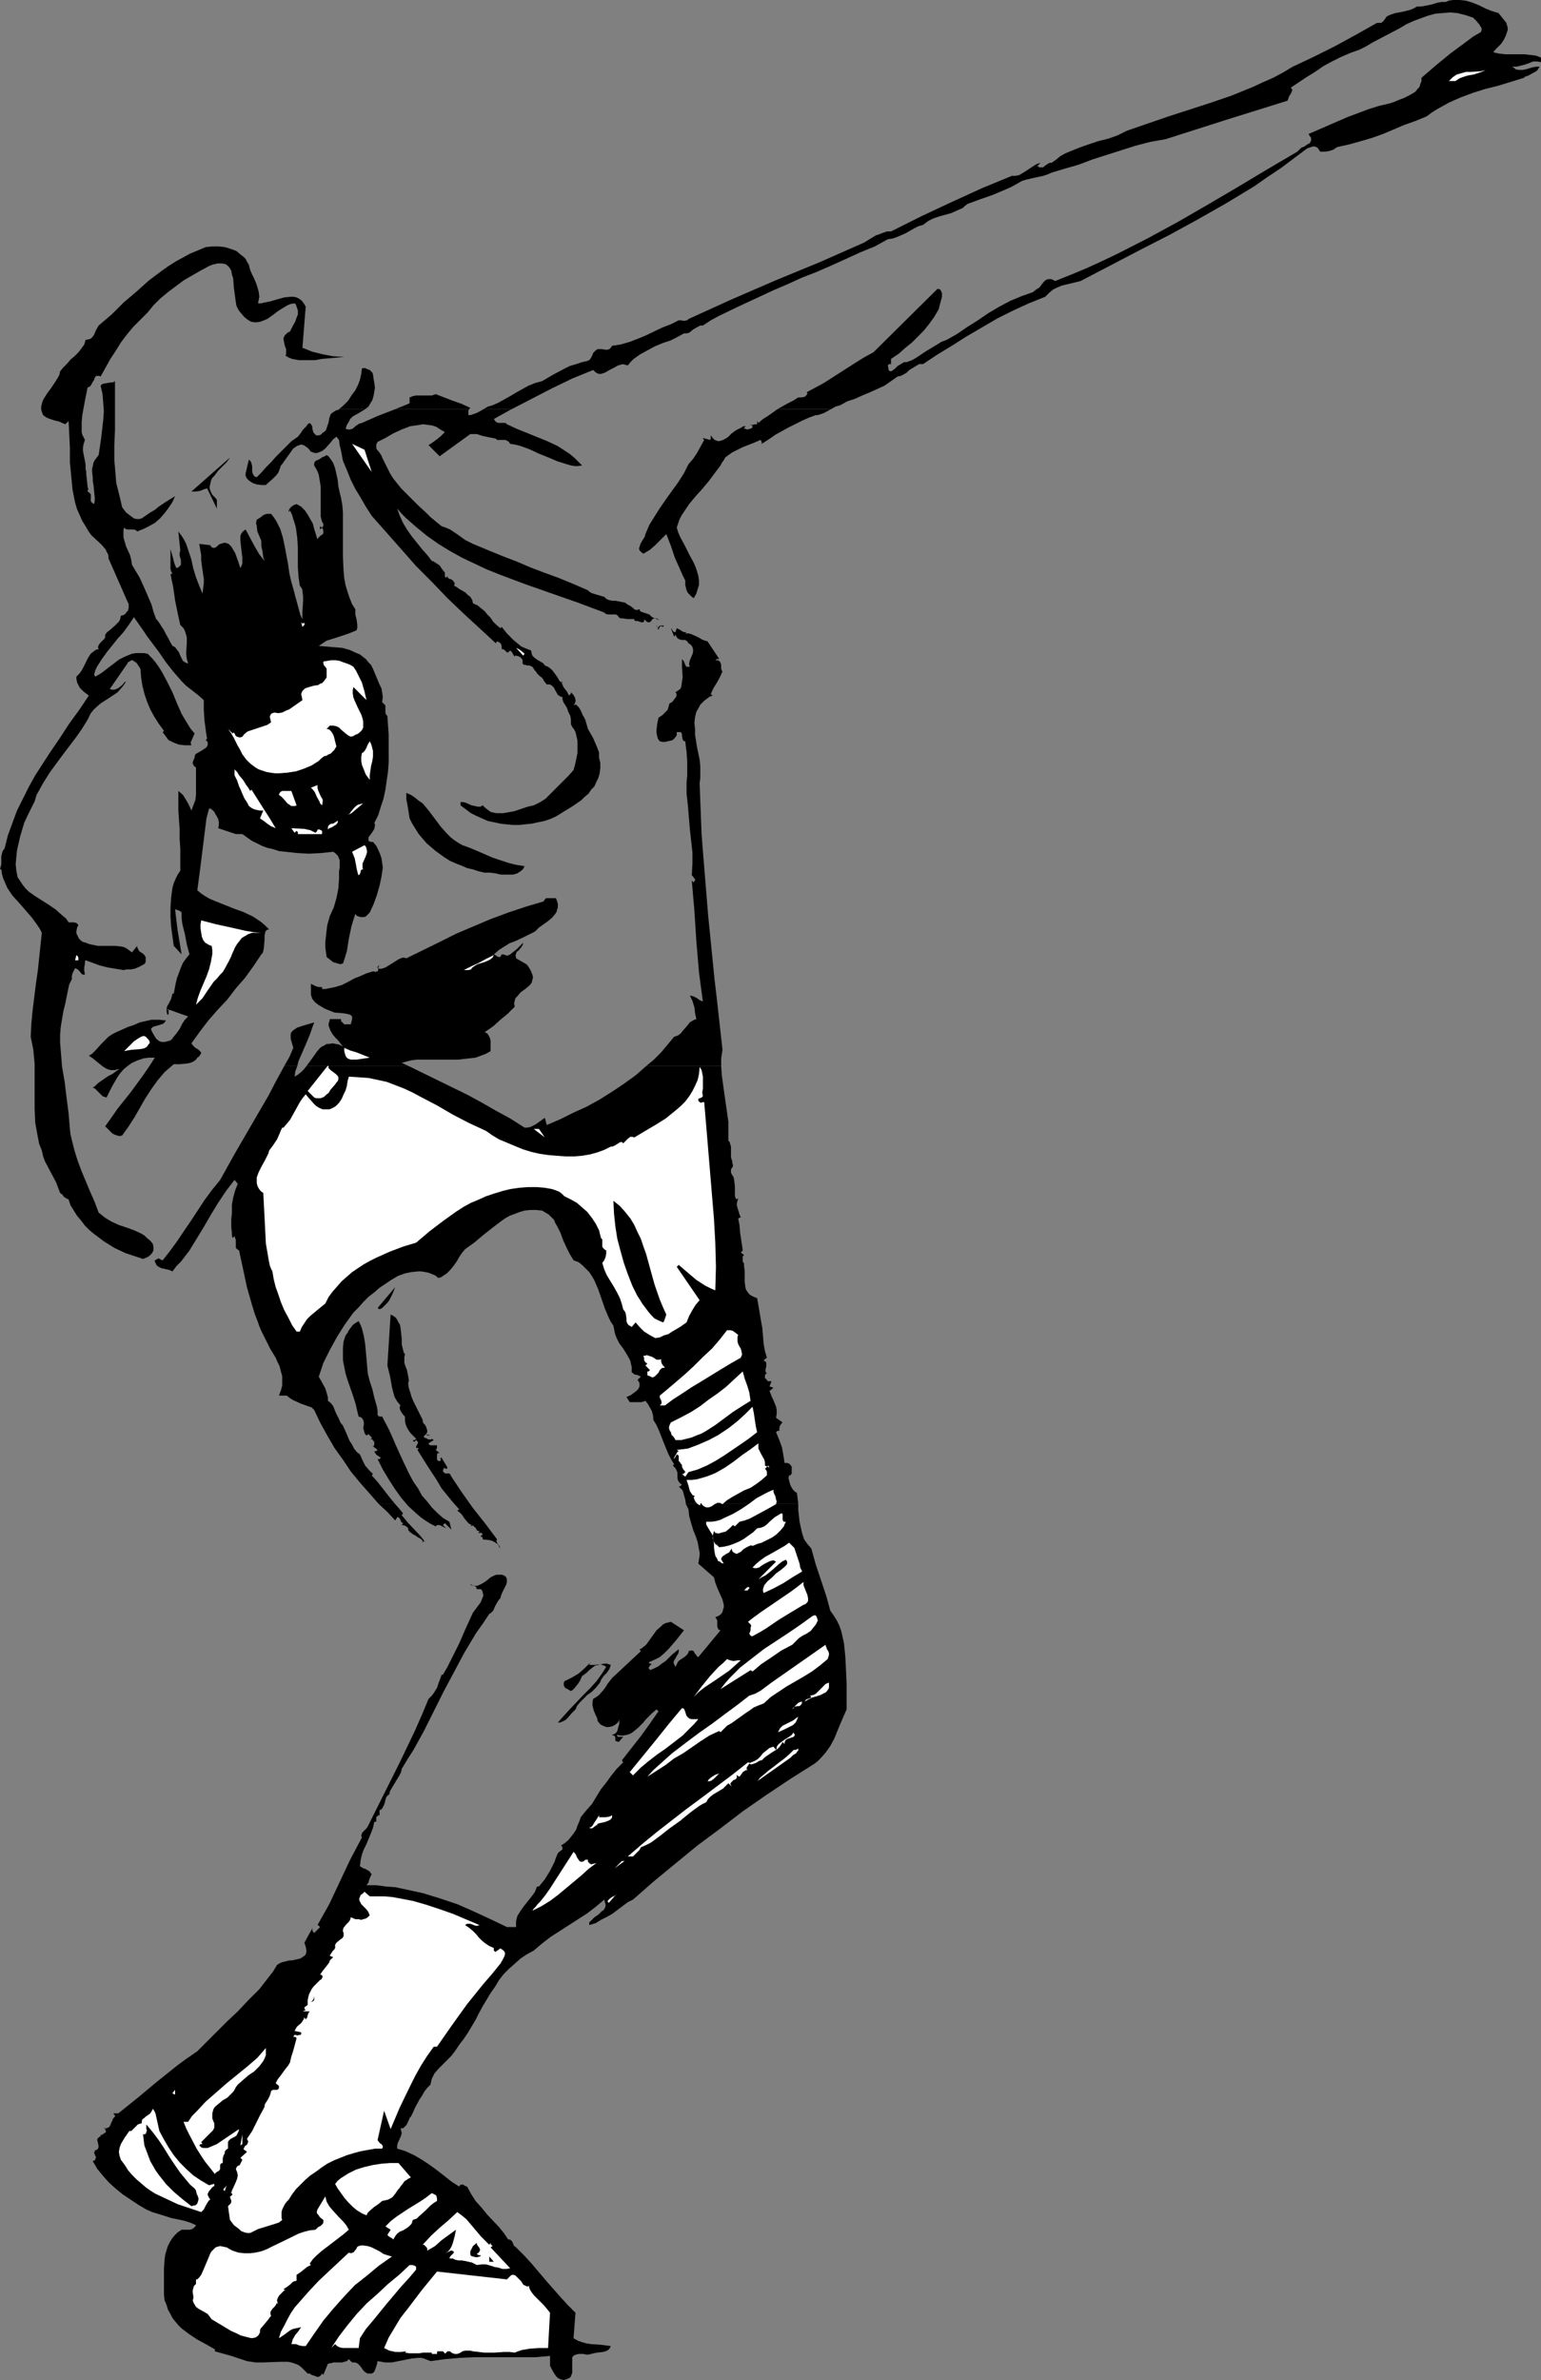
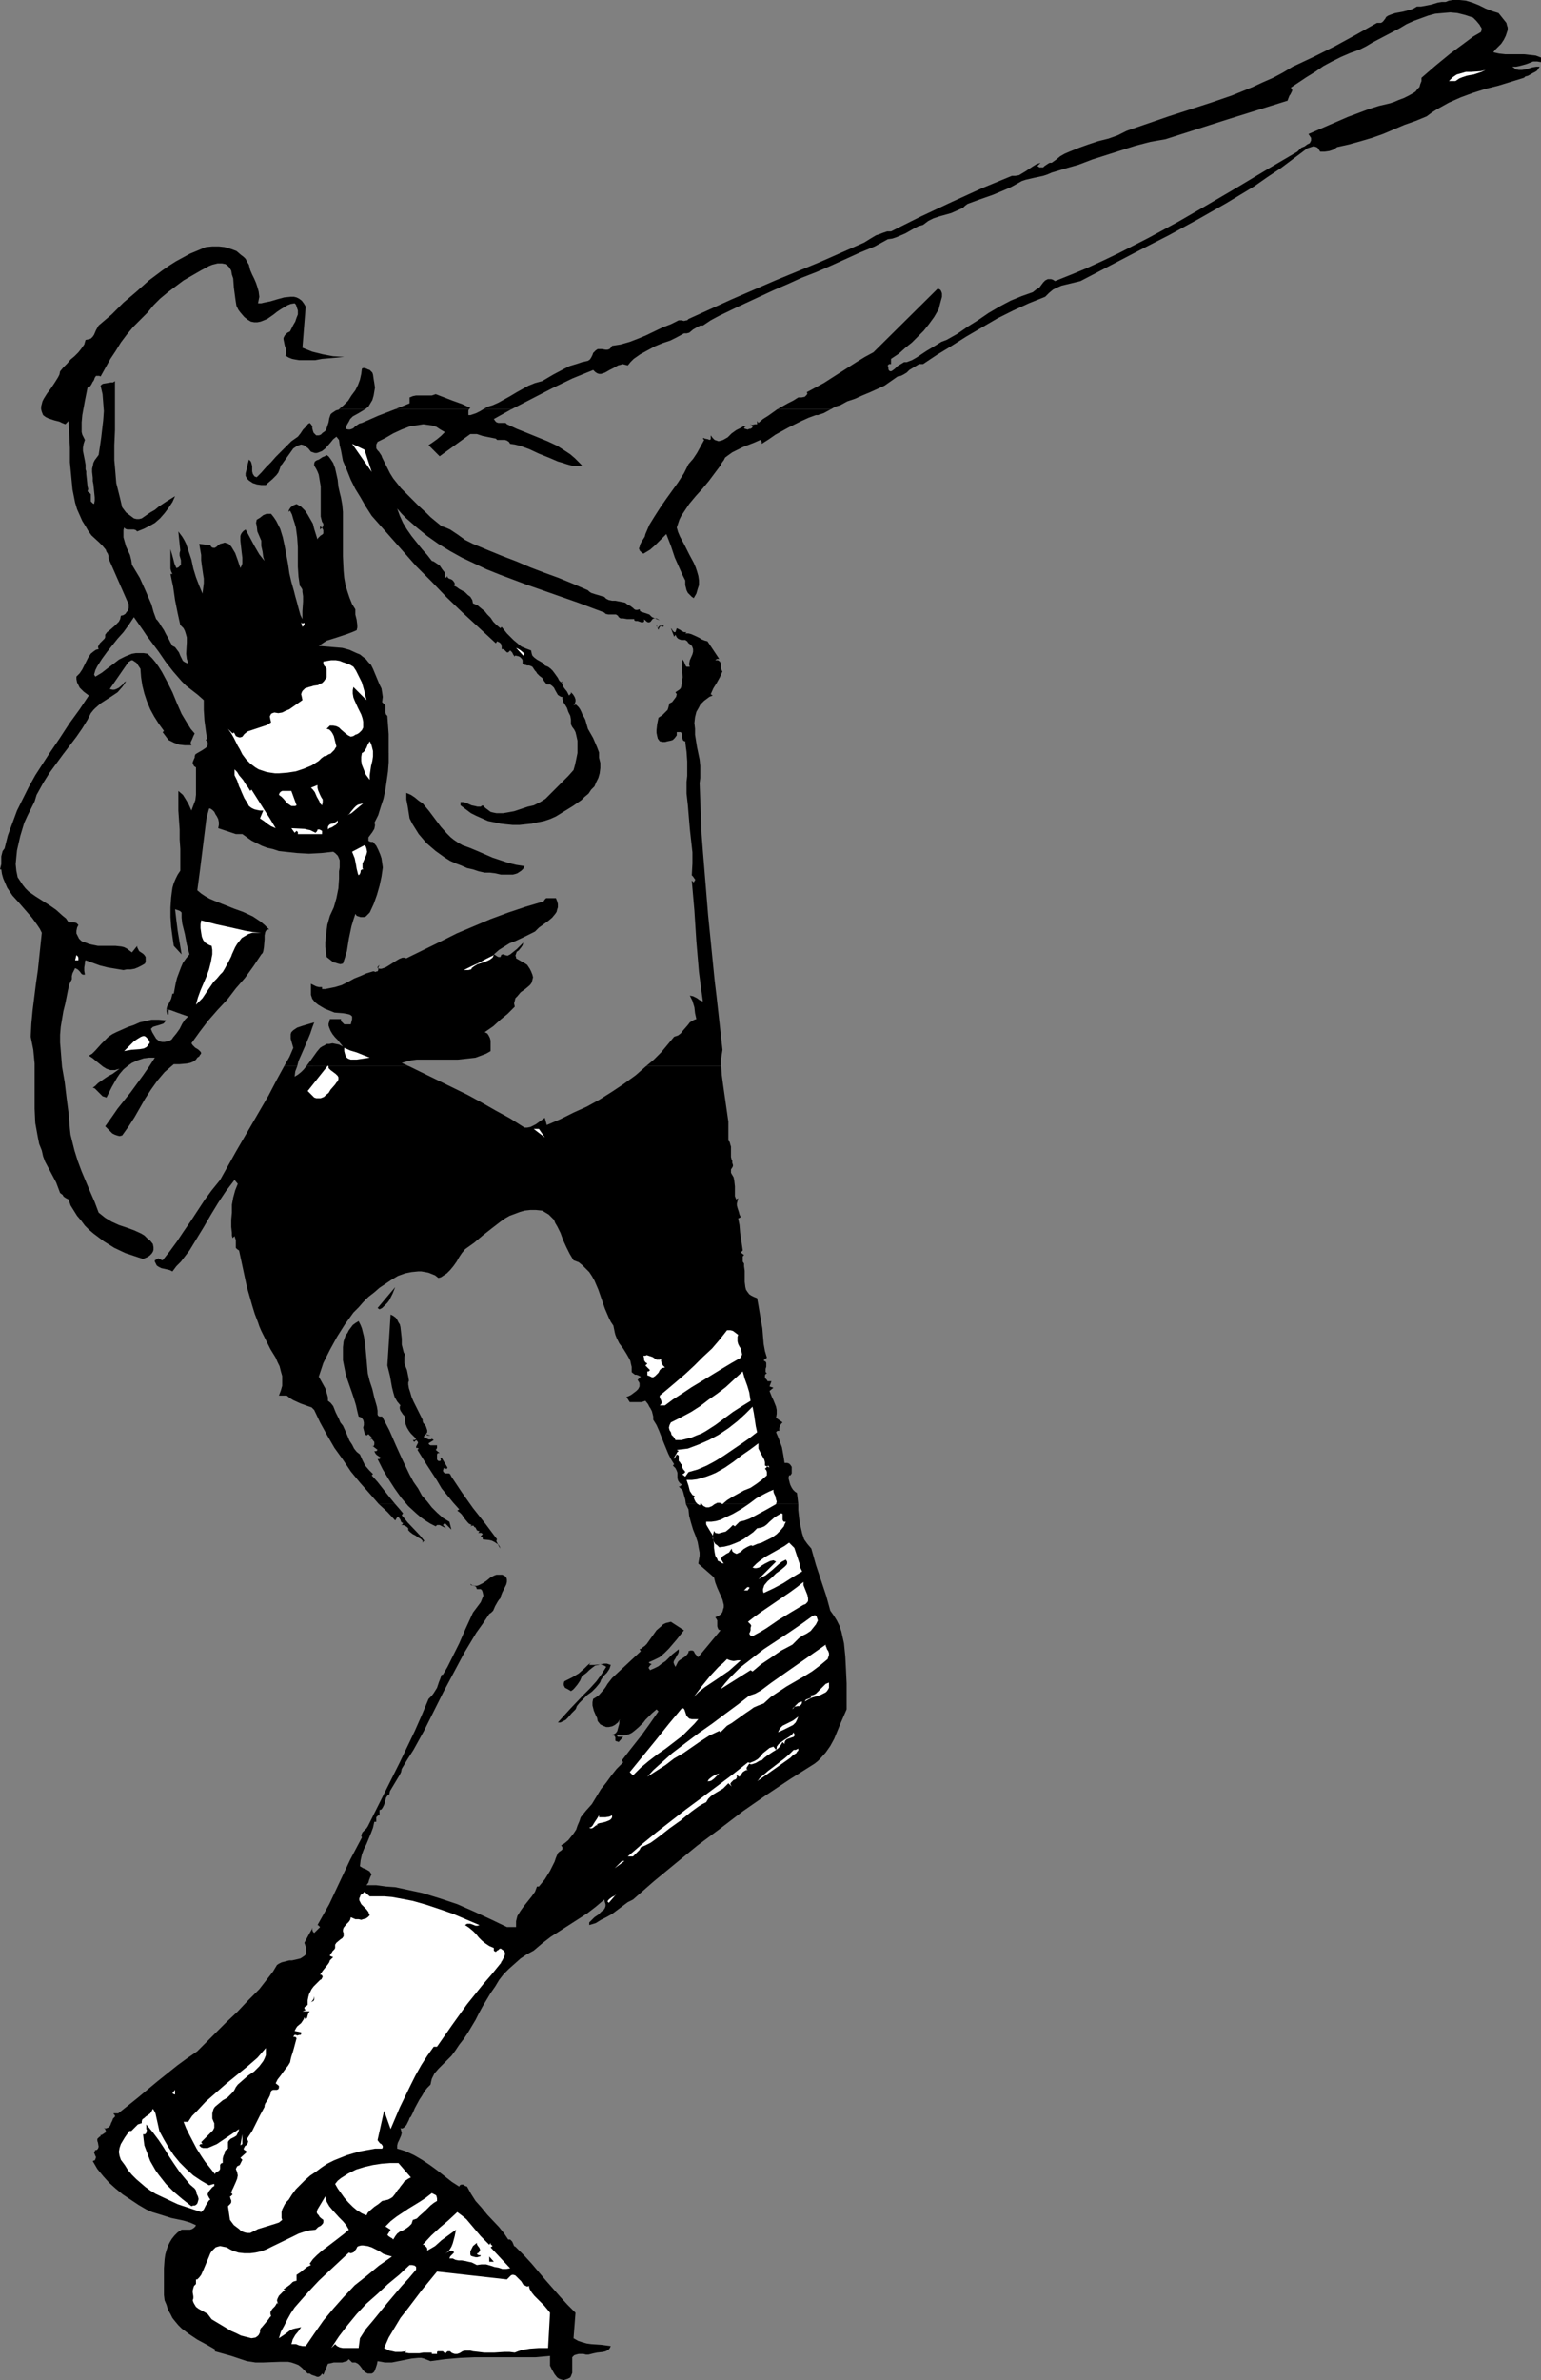
<svg xmlns="http://www.w3.org/2000/svg" xmlns:ns1="http://sodipodi.sourceforge.net/DTD/sodipodi-0.dtd" xmlns:ns2="http://www.inkscape.org/namespaces/inkscape" version="1.0" width="100.845mm" height="155.668mm" id="svg85" ns1:docname="T &amp; F - Shot Put 1.wmf">
  <rect width="100%" height="100%" fill="#808080" stroke="none" />
  <ns1:namedview id="namedview85" pagecolor="#ffffff" bordercolor="#000000" borderopacity="0.25" ns2:showpageshadow="2" ns2:pageopacity="0.0" ns2:pagecheckerboard="0" ns2:deskcolor="#d1d1d1" ns2:document-units="mm" />
  <defs id="defs1">
    <pattern id="WMFhbasepattern" patternUnits="userSpaceOnUse" width="6" height="6" x="0" y="0" />
  </defs>
  <path style="fill:#000000;fill-opacity:1;fill-rule:evenodd;stroke:none" d="m 126.51,101.156 -4.362,2.424 0.323,0.485 0.323,0.323 0.485,0.162 h 1.293 0.485 l 0.323,0.323 2.424,1.131 2.424,0.97 5.17,2.101 2.424,1.131 2.262,1.454 0.969,0.646 1.131,0.97 0.808,0.808 0.969,0.97 -0.969,0.162 h -0.808 l -0.969,-0.162 -1.131,-0.323 -0.969,-0.323 -1.131,-0.323 -2.262,-0.97 -2.424,-0.97 -2.424,-1.131 -2.262,-0.808 -1.293,-0.323 -1.131,-0.162 -0.323,-0.485 -0.485,-0.323 -0.485,-0.162 h -1.454 -0.485 l -0.323,-0.323 -0.808,-0.162 -0.808,-0.162 -1.616,-0.323 -1.454,-0.485 h -0.808 -0.808 l -7.594,5.494 -2.747,-2.747 0.969,-0.646 1.131,-0.808 0.969,-0.808 0.969,-0.97 -1.131,-0.646 -0.969,-0.646 -0.969,-0.323 -1.131,-0.162 -1.131,-0.162 -0.969,0.162 -1.131,0.162 -1.131,0.162 -2.1,0.808 -2.1,0.97 -1.939,1.131 -0.969,0.485 -0.969,0.485 -0.162,0.323 -0.162,0.323 v 0.485 0.485 l 0.323,0.485 0.323,0.323 0.323,0.485 0.323,0.485 0.162,0.485 0.646,1.293 0.646,1.293 0.646,1.293 0.808,1.293 1.939,2.424 2.1,2.101 2.1,2.101 2.1,1.939 0.969,0.97 0.969,0.808 1.777,1.454 0.969,0.323 1.131,0.485 1.939,1.293 1.777,1.293 0.969,0.485 0.969,0.485 3.878,1.616 3.555,1.454 3.393,1.293 3.393,1.454 3.393,1.293 3.555,1.293 3.555,1.454 3.716,1.616 0.323,0.323 0.485,0.323 0.969,0.323 1.131,0.323 0.485,0.162 0.646,0.162 0.485,0.485 0.646,0.323 0.808,0.162 h 0.808 l 0.808,0.162 0.808,0.162 0.808,0.162 0.646,0.485 0.323,0.162 0.323,0.162 0.646,0.485 0.323,0.323 0.323,0.162 h 0.485 l 0.485,-0.162 0.162,0.485 0.323,0.162 1.939,0.646 0.323,0.323 0.323,0.323 1.939,0.808 -0.485,-0.323 -0.323,-0.162 h -0.323 -0.323 l -0.323,0.162 -0.485,0.646 -0.323,0.162 h -0.323 l -0.323,-0.162 -0.323,-0.323 -0.485,-0.323 0.162,0.162 v 0.323 0.162 l -0.323,0.162 h -0.323 l -0.969,-0.323 h -0.485 l -0.323,-0.162 v -0.323 h -1.777 l -0.969,-0.162 h -0.646 l -0.485,-0.323 -0.162,-0.323 -0.485,-0.323 h -0.485 -1.454 l -0.646,-0.162 -0.323,-0.323 -6.463,-2.424 -6.463,-2.262 -6.463,-2.262 -6.463,-2.424 -3.231,-1.293 -3.07,-1.454 -3.07,-1.454 -2.908,-1.616 -2.908,-1.778 -2.747,-1.939 -2.585,-2.101 -2.585,-2.262 -1.131,-1.131 -1.131,-1.293 0.646,1.778 0.808,1.778 0.969,1.616 1.131,1.616 2.585,3.232 1.293,1.454 1.131,1.454 0.485,0.162 0.485,0.323 0.485,0.323 0.485,0.323 0.646,0.97 0.646,0.808 v 0.646 0.323 l 0.323,0.323 0.323,-0.485 v 0.323 l 0.162,0.162 0.162,0.162 0.485,0.162 0.323,0.162 0.323,0.323 0.323,0.485 v 0.323 l -0.162,0.323 0.646,0.323 0.646,0.485 1.454,0.808 0.646,0.646 0.646,0.485 0.485,0.808 0.162,0.808 1.131,0.485 0.969,0.808 0.808,0.646 0.646,0.808 0.808,0.808 0.646,0.97 0.808,0.808 0.969,0.808 0.323,-0.323 0.646,0.808 0.646,0.808 1.616,1.616 0.969,0.808 0.969,0.808 1.131,0.485 1.293,0.485 0.162,0.808 0.162,0.485 0.485,0.485 0.646,0.485 1.131,0.646 0.485,0.323 0.323,0.485 0.485,-0.485 -0.485,0.485 0.808,0.323 0.646,0.485 0.485,0.485 0.485,0.646 0.808,1.131 0.323,0.646 0.485,0.485 0.323,-0.323 -0.162,0.485 0.162,0.323 0.162,0.485 0.323,0.485 0.646,0.808 0.485,0.97 0.323,-0.323 0.162,-0.162 v -0.323 l 0.323,0.323 0.162,0.162 0.323,0.485 0.162,0.323 0.162,0.485 v 0.485 l -0.162,0.485 -0.323,0.485 0.323,-0.162 h 0.323 l 0.323,0.323 0.323,0.323 0.323,0.485 0.323,0.646 0.323,0.808 0.323,0.485 0.323,0.646 0.323,1.131 0.323,1.131 1.293,2.262 0.485,1.131 0.485,1.131 0.485,1.293 v 1.293 l 0.323,1.293 v 1.293 l -0.162,1.293 -0.323,1.131 -0.485,0.97 -0.485,1.131 -0.808,0.808 -0.646,0.97 -0.969,0.808 -0.808,0.808 -2.1,1.454 -2.1,1.293 -2.1,1.293 -1.454,0.646 -1.454,0.485 -1.616,0.323 -1.454,0.323 -1.616,0.162 -1.454,0.162 h -1.616 l -1.616,-0.162 -1.454,-0.162 -1.454,-0.323 -1.616,-0.323 -1.454,-0.646 -1.454,-0.646 -1.293,-0.646 -1.293,-0.97 -1.293,-0.97 v -0.808 h 0.646 l 0.646,0.162 1.454,0.646 0.808,0.162 0.646,0.162 h 0.808 l 0.162,-0.162 0.323,-0.162 0.646,0.646 0.646,0.485 0.646,0.485 0.646,0.162 0.808,0.162 h 0.808 0.808 l 0.969,-0.162 1.777,-0.323 3.393,-1.131 1.454,-0.323 1.616,-0.808 1.293,-0.808 1.131,-1.131 0.969,-0.97 1.131,-1.131 1.131,-1.131 1.293,-1.293 1.293,-1.454 0.323,-1.131 0.323,-1.454 0.323,-1.616 v -1.454 -1.616 l -0.323,-1.454 -0.162,-0.646 -0.323,-0.646 -0.485,-0.646 -0.323,-0.646 v -1.131 l -0.162,-0.97 -0.485,-0.97 -0.323,-0.97 -0.485,-0.808 -0.323,-0.485 -0.162,-0.323 -0.162,-0.646 v -0.162 -0.323 h -0.323 l -0.323,-0.162 -0.485,-0.323 -0.646,-1.131 -0.323,-0.646 -0.485,-0.485 -0.485,-0.323 h -0.485 -0.323 l -0.646,-0.808 -0.485,-0.808 -0.646,-0.485 -0.646,-0.646 v 0.162 -0.162 l -0.162,-0.323 -0.323,-0.323 -0.646,-0.97 -0.323,-0.162 -0.485,-0.162 h -0.485 l -0.485,-0.162 h -0.323 l -0.162,-0.162 -0.162,-0.162 v -0.323 -0.485 l -0.162,-0.323 -0.162,-0.162 -0.323,-0.323 -0.323,-0.162 -0.646,-0.162 h -0.323 v 0.162 h -0.162 v -0.162 l -0.162,-0.162 -0.323,-0.646 -0.162,-0.162 -0.323,-0.323 -0.323,0.323 -0.162,0.162 h -0.323 l -0.162,-0.162 -0.485,-0.485 -0.323,-0.162 h -0.323 v -0.485 -0.162 l -0.162,-0.646 -0.323,-0.323 -0.646,-0.323 -0.323,0.485 -4.201,-3.878 -4.039,-3.717 -3.878,-3.717 -3.716,-3.878 -3.878,-3.878 -3.555,-4.04 -3.716,-4.201 -3.716,-4.201 -1.454,-2.262 -1.293,-2.262 -1.293,-2.101 -1.131,-2.262 -0.969,-2.424 -0.969,-2.262 -0.485,-2.585 -0.323,-1.293 -0.162,-1.293 v 0 l -0.646,-0.808 -0.808,0.646 -0.646,0.808 -1.293,1.454 -0.808,0.646 -0.808,0.323 -0.485,0.162 h -0.485 l -0.485,-0.162 -0.485,-0.162 -0.646,-0.808 -0.646,-0.485 -0.485,-0.323 -0.646,-0.162 -0.485,0.162 -0.485,0.162 -0.485,0.323 -0.485,0.323 -0.808,1.131 -0.808,1.131 -0.808,1.131 -0.323,0.485 -0.323,0.323 -0.323,0.97 -0.323,0.808 -0.485,0.646 -0.485,0.485 -0.485,0.485 -1.131,0.97 -0.485,0.485 h -1.131 l -1.131,-0.162 -0.969,-0.323 -0.969,-0.646 -0.323,-0.323 -0.162,-0.162 -0.323,-0.646 v -0.646 l 0.162,-0.646 0.323,-1.454 0.162,-0.646 0.162,-0.646 0.162,0.162 0.323,0.323 0.162,0.485 0.162,0.646 v 1.293 l 0.162,0.646 0.323,0.485 0.162,0.162 0.485,0.162 1.131,-1.131 1.131,-1.293 1.293,-1.293 1.131,-1.293 1.293,-1.293 1.293,-1.293 1.293,-1.293 1.616,-1.131 0.646,-0.808 0.646,-0.97 0.808,-0.808 0.323,-0.485 0.485,-0.323 0.323,0.323 0.323,0.485 v 0.485 l 0.162,0.646 0.162,0.485 0.323,0.323 0.323,0.323 h 0.323 0.323 l 0.485,-0.162 0.485,-0.485 0.485,-0.323 0.323,-0.323 0.323,-0.97 0.323,-0.97 0.162,-0.97 0.323,-0.97 0.323,-0.323 0.485,-0.323 0.485,-0.323 0.485,-0.162 h 0.162 l 0.162,-0.162 v 0 h 6.463 v 0 l -1.616,0.97 -1.454,0.808 -0.646,0.646 -0.323,0.646 -0.485,0.808 -0.323,0.97 0.646,0.162 h 0.485 l 0.485,-0.162 0.323,-0.162 0.485,-0.485 0.969,-0.646 0.646,-0.162 4.039,-1.778 4.201,-1.616 v 0 h 18.257 v 0 l -0.162,0.323 v 0.808 0.323 h 0.485 l 0.485,-0.162 0.969,-0.323 0.969,-0.485 0.808,-0.485 v 0 z" id="path1" />
  <path style="fill:#000000;fill-opacity:1;fill-rule:evenodd;stroke:none" d="m 205.518,101.156 -1.777,0.97 -0.969,0.323 -0.485,0.162 h -0.485 l -1.777,0.646 -1.777,0.808 -3.231,1.616 -3.231,1.778 -1.616,1.131 -1.777,1.131 v -0.323 -0.162 l -0.162,-0.323 -0.162,-0.162 -1.454,0.646 -2.908,1.131 -1.293,0.646 -1.293,0.646 -1.131,0.808 -0.646,0.485 -0.323,0.646 -0.485,0.646 -0.323,0.646 -1.454,1.939 -1.454,1.939 -1.616,1.939 -1.616,1.778 -1.616,1.939 -1.293,1.939 -0.646,0.97 -0.485,0.97 -0.323,0.97 -0.323,0.97 0.323,1.131 0.485,1.131 1.131,2.101 1.131,2.262 1.131,2.101 0.485,1.131 0.323,0.97 0.323,1.131 0.162,1.131 v 1.131 l -0.323,0.97 -0.323,1.131 -0.646,1.131 -0.485,-0.323 -0.485,-0.485 -0.485,-0.485 -0.323,-0.646 -0.162,-0.646 -0.162,-0.646 v -0.485 -0.646 l -0.646,-1.293 -0.646,-1.454 -1.293,-2.909 -0.969,-2.909 -1.131,-2.909 -1.293,1.293 -0.808,0.808 -0.646,0.646 -1.293,1.131 -0.808,0.485 -0.808,0.485 -0.485,-0.323 -0.162,-0.162 -0.323,-0.323 v -0.162 l -0.162,-0.323 0.162,-0.323 0.162,-0.646 0.323,-0.646 0.808,-1.293 0.162,-0.646 0.969,-2.262 1.293,-2.101 1.454,-2.262 1.454,-2.101 2.908,-4.04 1.454,-2.262 1.131,-2.262 1.131,-1.293 0.969,-1.454 1.777,-3.232 v 0 l -0.323,-0.323 0.162,-0.162 0.323,0.162 0.808,0.162 0.323,0.162 0.323,-0.162 v -0.162 -0.323 -0.485 l 0.485,0.646 0.485,0.485 0.485,0.162 0.485,0.162 0.646,-0.162 0.485,-0.162 1.131,-0.646 0.969,-0.97 1.131,-0.808 1.293,-0.646 0.485,-0.323 h 0.646 l -0.485,0.323 0.162,0.323 h 0.162 l 0.485,0.162 h 0.162 l 0.323,-0.162 h 0.323 l 0.162,-0.162 h 0.162 l 0.162,-0.323 v -0.162 l -0.485,-0.485 v 0.162 h 0.162 0.162 0.162 l 0.646,-0.162 h 0.485 v -0.808 l 0.323,0.485 1.131,-0.97 1.293,-0.808 2.262,-1.616 v 0 z" id="path2" />
  <path style="fill:#000000;fill-opacity:1;fill-rule:evenodd;stroke:none" d="m 83.855,101.156 1.131,-0.97 1.131,-1.131 0.808,-1.293 0.969,-1.293 0.646,-1.293 0.485,-1.293 0.323,-1.454 0.162,-1.293 0.323,-0.162 h 0.323 l 0.485,0.162 0.323,0.162 0.485,0.162 0.323,0.323 0.323,0.323 0.162,0.485 0.162,1.131 0.162,0.97 0.162,1.131 -0.162,0.97 -0.162,0.97 -0.323,1.131 -0.485,0.808 -0.485,0.808 -0.808,0.646 v 0 z" id="path3" />
  <path style="fill:#000000;fill-opacity:1;fill-rule:evenodd;stroke:none" d="m 97.75,101.156 3.555,-1.454 V 98.247 l 0.808,-0.323 0.808,-0.162 h 3.07 0.808 l 0.969,-0.323 2.1,0.808 2.1,0.808 2.262,0.808 2.1,0.97 -0.323,0.323 v 0 z" id="path4" />
  <path style="fill:#000000;fill-opacity:1;fill-rule:evenodd;stroke:none" d="m 119.562,101.156 1.131,-0.646 1.131,-0.323 1.454,-0.646 1.454,-0.808 1.454,-0.808 1.616,-0.97 1.454,-0.808 1.454,-0.808 1.616,-0.646 1.777,-0.485 2.747,-1.616 2.747,-1.454 1.293,-0.646 1.616,-0.485 1.454,-0.485 1.454,-0.323 0.485,-0.323 0.323,-0.485 0.323,-0.646 0.162,-0.485 0.323,-0.323 0.323,-0.323 0.485,-0.323 h 0.485 0.485 l 0.969,0.162 h 0.485 l 0.485,-0.162 0.323,-0.323 0.323,-0.485 2.1,-0.323 2.262,-0.646 2.1,-0.808 1.939,-0.808 4.039,-1.939 2.1,-0.808 1.939,-0.97 h 0.646 l 0.646,0.162 0.646,-0.162 h 0.162 l 0.323,-0.323 5.332,-2.424 5.332,-2.424 10.825,-4.686 10.987,-4.525 10.987,-4.848 1.293,-0.808 1.616,-0.97 0.969,-0.323 0.808,-0.323 0.969,-0.323 h 0.969 l 7.432,-3.717 7.594,-3.555 7.432,-3.393 7.432,-3.07 h 0.808 l 0.969,-0.162 0.808,-0.485 0.808,-0.485 1.939,-1.293 0.808,-0.485 0.969,-0.323 -0.808,0.808 0.323,0.162 0.162,0.162 h 0.485 0.485 l 0.323,-0.323 0.969,-0.646 0.323,-0.162 h 0.485 l 1.131,-0.808 0.969,-0.808 1.131,-0.646 1.131,-0.485 2.424,-0.97 2.262,-0.808 2.424,-0.808 2.585,-0.646 2.262,-0.808 2.262,-1.131 5.17,-1.778 5.17,-1.778 10.502,-3.393 5.17,-1.778 5.17,-2.101 2.424,-1.131 2.585,-1.131 2.424,-1.293 2.424,-1.454 5.17,-2.424 5.17,-2.585 5.332,-2.909 5.17,-2.909 h 0.646 0.323 l 0.323,-0.162 0.323,-0.323 0.485,-0.646 0.162,-0.323 0.485,-0.323 0.808,-0.323 0.969,-0.323 1.777,-0.323 1.939,-0.485 0.808,-0.323 0.808,-0.485 h 0.969 l 0.969,-0.162 1.616,-0.323 1.616,-0.485 0.969,-0.162 h 0.969 L 358.364,0.162 359.333,0 h 0.808 0.808 l 1.616,0.162 1.616,0.485 1.616,0.646 1.616,0.808 1.616,0.646 1.616,0.485 1.939,2.424 0.162,0.646 0.162,0.485 v 0.646 l -0.162,0.485 -0.323,0.97 -0.485,0.97 -0.646,0.97 -0.808,0.808 -0.646,0.646 -0.485,0.646 1.454,0.323 1.454,0.162 h 4.686 l 1.454,0.162 1.454,0.162 1.293,0.485 v 1.131 l -0.969,-0.162 h -0.969 l -0.808,0.323 -0.808,0.323 -1.777,0.485 -0.808,0.162 h -0.969 l 0.485,0.323 0.323,0.323 0.808,0.162 h 0.808 l 0.969,-0.162 1.616,-0.485 0.969,-0.162 h 0.808 l -0.323,0.485 -0.323,0.485 -0.485,0.323 -0.646,0.323 -1.131,0.646 -0.646,0.162 -0.323,0.323 -6.301,1.939 -3.231,0.808 -3.07,0.97 -3.07,1.131 -2.908,1.293 -1.454,0.808 -1.454,0.808 -1.293,0.808 -1.293,0.97 -2.747,1.131 -2.747,0.97 -5.332,2.262 -2.747,0.97 -2.747,0.808 -2.908,0.808 -2.908,0.646 -0.969,0.646 -0.969,0.323 -1.131,0.162 h -1.131 l -0.323,-0.485 -0.323,-0.485 -0.323,-0.162 -0.485,-0.162 h -0.323 l -0.485,0.162 -0.969,0.323 -3.231,2.424 -3.231,2.424 -3.393,2.262 -3.231,2.262 -6.948,4.201 -7.109,4.04 -7.109,3.878 -7.271,3.717 -14.541,7.595 -4.686,1.131 -1.131,0.485 -0.969,0.485 -0.969,0.808 -0.485,0.485 -0.485,0.485 -4.039,1.616 -3.878,1.778 -3.878,1.939 -3.878,2.262 -3.878,2.262 -3.555,2.262 -3.716,2.262 -3.393,2.262 h -0.485 -0.485 l -0.808,0.485 -0.808,0.485 -0.808,0.485 -0.646,0.646 -0.808,0.485 -0.646,0.323 -0.808,0.162 -1.616,1.131 -1.616,1.131 -1.777,0.808 -1.777,0.808 -1.939,0.808 -1.777,0.808 -1.939,0.646 -1.777,0.97 -1.131,0.323 -1.131,0.646 v 0 h -13.249 v 0 l 2.585,-1.454 1.293,-0.646 1.293,-0.808 h 0.808 l 0.808,-0.162 0.323,-0.323 0.162,-0.162 0.162,-0.323 -0.162,-0.323 2.1,-1.131 2.1,-1.131 4.039,-2.585 4.039,-2.585 2.1,-1.293 2.1,-1.131 15.834,-15.674 h 0.323 l 0.323,0.162 0.162,0.162 0.162,0.323 0.162,0.485 v 0.808 l -0.485,1.778 -0.162,0.646 -0.162,0.646 -1.131,1.939 -1.293,1.778 -1.293,1.616 -1.454,1.454 -1.454,1.454 -1.616,1.293 -1.616,1.454 -1.939,1.293 v 1.293 h -0.323 -0.162 l -0.323,0.323 0.162,0.646 v 0.323 l 0.162,0.323 0.323,0.162 h 0.162 l 0.323,-0.162 0.646,-0.485 0.646,-0.646 0.808,-0.485 0.808,-0.485 h 0.323 0.323 l 1.293,-0.485 1.131,-0.646 2.424,-1.616 2.424,-1.454 1.293,-0.808 1.293,-0.485 2.585,-1.454 2.585,-1.778 2.585,-1.616 2.585,-1.778 2.747,-1.616 2.747,-1.454 2.747,-1.131 2.747,-0.97 0.808,-0.646 0.808,-0.485 0.969,-1.293 0.485,-0.485 0.646,-0.323 h 0.485 0.323 l 0.485,0.162 0.485,0.323 4.039,-1.616 3.878,-1.616 3.878,-1.778 3.716,-1.778 7.594,-3.878 7.432,-4.04 7.271,-4.201 7.432,-4.363 7.271,-4.363 7.432,-4.363 0.162,-0.162 0.323,-0.323 0.485,-0.485 0.808,-0.323 0.646,-0.485 0.646,-0.323 0.162,-0.323 0.162,-0.323 v -0.323 -0.323 l -0.323,-0.485 -0.323,-0.485 4.847,-2.101 4.847,-2.101 2.585,-0.97 2.585,-0.97 2.585,-0.808 2.747,-0.646 0.969,-0.323 1.131,-0.485 1.293,-0.485 1.293,-0.646 1.131,-0.646 0.485,-0.323 0.485,-0.646 0.485,-0.485 0.162,-0.646 0.323,-0.808 v -0.808 l 3.555,-3.07 3.555,-2.909 3.716,-2.747 1.939,-1.454 1.939,-1.131 0.162,-0.485 V 6.948 l -0.323,-0.485 -0.162,-0.323 -0.808,-0.97 -0.808,-0.808 -1.939,-0.646 -1.939,-0.485 -1.777,-0.162 -1.939,0.162 -1.777,0.162 -1.777,0.485 -1.777,0.646 -1.777,0.646 -1.777,0.808 -1.616,0.97 -3.393,1.778 -3.393,1.778 -1.616,0.97 -1.616,0.808 -2.262,0.808 -2.262,0.97 -2.262,1.131 -2.1,1.131 -2.1,1.454 -2.1,1.293 -1.939,1.293 -1.939,1.293 0.323,0.485 v 0.323 l -0.162,0.323 -0.162,0.323 -0.162,0.323 -0.162,0.162 -0.323,0.808 -0.162,0.485 -15.026,4.686 -15.188,4.848 -3.716,0.646 -3.716,0.97 -3.555,1.131 -3.555,1.131 -3.555,1.131 -3.393,1.293 -3.393,0.97 -3.231,0.97 -1.131,0.485 -0.969,0.323 -2.262,0.485 -2.1,0.485 -0.969,0.323 -1.131,0.646 -1.454,0.808 -1.454,0.646 -3.07,1.293 -3.231,1.131 -3.07,1.131 -0.646,0.485 -0.485,0.485 -1.454,0.646 -1.454,0.646 -2.908,0.808 -1.454,0.485 -1.293,0.646 -0.646,0.485 -0.646,0.485 -1.131,0.323 -0.969,0.485 -1.131,0.646 -1.131,0.646 -1.131,0.485 -1.131,0.485 -0.969,0.323 -1.131,0.162 -3.231,1.778 -3.555,1.454 -3.555,1.616 -3.555,1.616 -3.716,1.616 -3.716,1.454 -3.555,1.616 -3.393,1.454 -4.524,2.101 -4.524,2.101 -4.362,2.101 -2.1,1.131 -1.939,1.293 h -0.646 l -0.646,0.323 -1.131,0.646 -0.969,0.808 -0.646,0.162 h -0.646 l -1.777,0.97 -1.616,0.808 -1.939,0.646 -1.939,0.808 -1.777,0.97 -1.777,0.97 -1.616,1.131 -0.808,0.808 -0.646,0.808 -0.646,-0.162 -0.646,-0.162 -0.485,0.162 -0.646,0.162 -1.131,0.646 -0.969,0.485 -1.131,0.646 -0.485,0.162 -0.485,0.162 h -0.485 l -0.485,-0.162 -0.485,-0.323 -0.485,-0.485 -5.17,2.101 -5.009,2.424 -5.009,2.585 -5.009,2.585 v 0 z" id="path5" />
  <path style="fill:#ffffff;fill-opacity:1;fill-rule:evenodd;stroke:none" d="m 367.412,17.29 -0.969,0.485 -0.969,0.323 -0.969,0.323 -0.969,0.162 -0.808,0.162 -0.969,0.323 -0.808,0.323 -0.969,0.646 h -1.616 l 0.485,-0.485 0.485,-0.485 0.485,-0.323 0.485,-0.323 1.131,-0.323 1.131,-0.323 h 1.293 l 2.424,-0.162 z" id="path6" />
  <path style="fill:#000000;fill-opacity:1;fill-rule:evenodd;stroke:none" d="m 15.834,186.153 -1.777,2.424 -1.777,2.424 -1.616,2.585 -1.616,2.909 -0.485,1.616 -0.808,1.616 -0.969,1.939 -0.808,1.778 -0.969,3.232 -0.808,3.555 -0.162,1.616 -0.162,1.778 0.162,1.616 0.323,1.616 0.646,0.97 0.646,0.97 0.646,0.808 0.808,0.808 1.616,1.131 1.777,1.131 1.777,1.131 1.616,1.131 1.616,1.454 0.808,0.646 0.646,0.97 h 1.293 l 0.646,0.162 0.162,0.162 0.323,0.323 -0.323,0.646 -0.162,0.808 v 0.646 l 0.323,0.646 0.323,0.646 0.485,0.485 0.485,0.323 0.646,0.162 0.808,0.323 0.646,0.162 1.616,0.323 h 1.454 1.454 1.454 l 1.454,0.162 0.646,0.162 0.646,0.323 0.646,0.485 0.646,0.485 1.293,-1.616 v 0.323 l 0.162,0.323 0.323,0.646 0.485,0.323 0.485,0.323 0.323,0.323 0.323,0.485 v 0.323 0.323 0.485 l -0.162,0.485 -0.808,0.485 -0.969,0.485 -0.808,0.323 -0.969,0.162 h -0.969 l -0.808,0.162 -1.939,-0.323 -1.939,-0.323 -1.939,-0.485 -1.777,-0.646 -1.777,-0.646 -0.162,0.323 v 0.485 l -0.162,0.97 v 0.808 l 0.162,0.97 h -0.485 l -0.323,-0.162 -0.485,-0.646 -0.485,-0.485 -0.323,-0.162 -0.323,-0.162 -0.323,0.646 -0.323,0.646 -0.162,0.646 v 0.485 0.323 l -0.323,0.646 -0.323,0.646 -0.323,1.454 -0.323,1.616 -0.323,1.616 -0.485,1.939 -0.323,1.939 -0.323,1.939 -0.162,1.939 v 1.939 l 0.162,1.939 0.323,4.04 0.646,3.717 0.485,4.04 0.485,3.717 0.323,3.878 0.162,1.454 0.323,1.293 0.646,2.585 0.808,2.585 0.969,2.585 2.1,5.009 1.131,2.585 0.969,2.585 0.808,0.646 0.808,0.646 0.808,0.485 0.808,0.485 1.777,0.808 1.939,0.646 1.777,0.646 1.777,0.808 0.808,0.485 0.646,0.646 0.808,0.646 0.646,0.808 0.162,0.808 v 0.646 l -0.162,0.485 -0.323,0.485 -0.485,0.485 -0.485,0.323 -1.131,0.485 -2.908,-0.97 -1.454,-0.485 -2.747,-1.293 -1.293,-0.808 -1.293,-0.808 -1.293,-0.97 -1.293,-0.97 -1.131,-0.97 -0.969,-0.97 -0.969,-1.293 -0.969,-1.131 -0.808,-1.293 -0.808,-1.293 -0.485,-1.454 -0.646,-0.323 -0.485,-0.323 -0.162,-0.162 -0.162,-0.323 -0.646,-0.485 -0.485,-1.293 -0.485,-1.293 -2.747,-5.171 -0.485,-1.293 -0.323,-1.454 -0.646,-1.616 -0.323,-1.616 -0.323,-1.778 -0.323,-1.778 -0.162,-3.555 v -7.433 -3.717 l -0.323,-3.393 -0.323,-1.616 -0.323,-1.616 0.162,-3.232 0.323,-3.393 0.808,-6.464 0.485,-3.393 0.323,-3.07 0.323,-3.07 0.323,-3.07 -0.485,-0.97 -0.646,-0.97 -1.293,-1.778 -3.231,-3.717 -1.616,-1.778 L 2.424,220.41 1.777,219.441 1.293,218.31 0.808,217.178 0.485,216.047 0.323,214.916 H 0 l 0.162,-0.646 0.162,-0.646 v -1.939 l 0.162,-0.646 0.162,-0.646 0.485,-0.646 0.808,-3.232 1.131,-3.07 1.131,-3.07 1.454,-2.909 1.454,-2.909 1.616,-2.909 1.777,-2.747 1.777,-2.747 z" id="path7" />
  <path style="fill:#000000;fill-opacity:1;fill-rule:evenodd;stroke:none" d="m 96.135,186.153 v 2.262 l -0.162,2.262 -0.323,2.262 -0.323,2.262 -0.485,2.262 -0.646,1.939 -0.646,2.101 -0.969,1.939 0.162,0.323 v 0.323 l -0.162,0.808 -0.485,0.808 -0.485,0.646 -0.485,0.646 v 0.323 0.323 0.162 l 0.162,0.162 0.485,0.162 h 0.485 l 0.808,0.97 0.485,0.97 0.485,1.131 0.323,0.97 0.162,1.131 0.162,1.131 -0.162,1.131 -0.162,1.131 -0.485,2.262 -0.646,2.262 -0.808,2.262 -0.969,2.101 -0.323,0.323 -0.323,0.323 -0.323,0.323 -0.485,0.162 h -0.485 -0.323 l -0.969,-0.323 -0.323,-0.485 -0.485,1.454 -0.485,1.616 -0.646,3.07 -0.485,3.07 -0.485,1.616 -0.485,1.454 -0.646,0.162 -0.646,-0.162 -0.485,-0.162 -0.646,-0.162 -0.808,-0.646 -0.808,-0.646 -0.162,-1.131 -0.162,-1.293 v -1.293 l 0.162,-1.454 0.162,-1.454 0.162,-1.293 0.323,-1.131 0.323,-1.131 0.969,-2.101 0.646,-2.262 0.485,-2.424 0.162,-2.424 v -0.808 -0.97 l 0.162,-0.97 v -0.808 -0.97 l -0.323,-0.808 -0.162,-0.323 -0.323,-0.323 -0.323,-0.323 -0.485,-0.323 -2.908,0.323 -3.07,0.162 -2.908,-0.162 -3.07,-0.323 -1.454,-0.162 -1.454,-0.485 -1.454,-0.323 -1.293,-0.485 -1.293,-0.646 -1.293,-0.646 -1.131,-0.808 -1.131,-0.808 h -0.808 -0.808 l -1.454,-0.485 -1.454,-0.485 -1.454,-0.485 0.162,-0.808 v -0.646 l -0.162,-0.808 -0.323,-0.646 -0.323,-0.485 -0.323,-0.646 -0.485,-0.485 -0.485,-0.323 h -0.323 l -0.646,2.424 -0.323,2.585 -0.646,5.171 -0.646,5.171 -0.323,2.424 -0.323,2.424 0.969,0.808 0.969,0.646 1.131,0.646 1.131,0.485 2.424,0.97 2.424,0.97 2.262,0.808 2.424,1.131 0.969,0.646 0.969,0.646 0.969,0.808 0.808,0.808 0.323,0.323 h -0.323 l -0.323,0.162 -0.162,0.162 -0.162,0.323 -0.162,0.808 v 0.97 l -0.162,1.939 -0.162,0.97 -0.162,0.485 -0.323,0.323 -1.939,2.909 -2.1,2.909 -2.262,2.585 -2.1,2.747 -2.424,2.585 -2.262,2.585 -2.1,2.747 -2.1,2.909 0.323,0.485 0.485,0.485 0.162,0.162 0.323,0.162 0.485,0.323 0.485,0.485 0.162,0.323 -0.162,0.323 -0.162,0.162 -0.162,0.323 -0.485,0.323 -0.323,0.485 -0.646,0.485 -0.808,0.323 -0.808,0.162 -1.777,0.162 h -0.808 -0.646 l -1.131,0.97 -1.131,0.97 -1.777,2.101 -1.616,2.262 -1.454,2.262 -1.293,2.262 -1.293,2.262 -1.454,2.262 -1.616,2.262 -0.646,0.162 -0.646,-0.162 -0.485,-0.162 -0.646,-0.323 -0.969,-0.97 -0.808,-0.808 1.616,-2.262 1.454,-2.101 3.231,-4.04 3.07,-4.201 1.454,-2.101 1.454,-2.262 h -1.454 l -1.293,0.162 -1.454,0.485 -1.454,0.646 -1.131,0.808 -0.969,0.808 -0.969,1.131 -0.646,0.97 -1.293,2.262 -0.646,1.293 -0.646,1.293 -0.485,-0.162 -0.485,-0.162 -0.808,-0.808 -0.808,-0.808 -0.323,-0.323 -0.485,-0.162 0.646,-0.485 0.646,-0.646 1.616,-1.131 0.969,-0.646 0.969,-0.485 1.777,-1.293 -0.646,0.162 -0.485,0.162 h -0.646 -0.485 l -0.969,-0.323 -0.808,-0.485 -0.808,-0.646 -0.808,-0.646 -0.969,-0.808 -0.969,-0.646 0.808,-0.485 0.808,-0.808 1.454,-1.616 0.969,-0.97 0.808,-0.808 0.969,-0.646 0.969,-0.485 2.908,-1.293 1.454,-0.485 1.454,-0.646 1.454,-0.323 1.454,-0.323 h 1.777 l 1.777,0.162 -0.323,0.485 -0.323,0.323 -0.969,0.323 -1.131,0.323 -0.485,0.162 -0.485,0.485 0.323,0.808 0.485,0.808 0.485,0.808 0.808,0.646 0.646,0.162 h 0.646 l 0.646,-0.162 0.646,-0.162 0.485,-0.323 0.323,-0.485 0.808,-0.97 0.808,-1.131 0.646,-1.293 0.646,-0.97 0.808,-0.808 -2.747,-0.97 -1.293,-0.485 -0.485,-0.162 h -0.646 v -0.162 h 0.323 v 1.293 h -0.323 l -0.162,-0.808 v -0.646 l 0.162,-0.646 0.323,-0.485 0.646,-1.293 0.162,-0.646 0.162,-0.646 h 0.323 l 0.485,-2.585 0.323,-1.293 0.485,-1.293 0.485,-1.293 0.485,-1.131 0.808,-1.131 0.808,-0.97 -0.646,-2.424 -0.485,-2.585 -0.646,-2.585 -0.162,-1.454 v -1.293 l -0.323,-0.323 -0.323,-0.162 -0.969,-0.323 0.323,2.747 0.323,2.585 0.485,2.909 0.485,2.909 -1.939,-2.101 -0.323,-2.262 -0.323,-2.424 -0.162,-2.424 v -2.424 l 0.162,-2.424 0.162,-1.293 0.162,-1.131 0.323,-1.131 0.485,-1.131 0.485,-0.97 0.646,-0.97 v -2.747 -2.585 l -0.162,-2.424 v -2.424 l -0.323,-4.686 v -2.262 -2.585 l 1.131,0.97 0.808,1.293 0.646,1.131 0.646,1.454 0.485,-1.293 0.485,-1.293 0.162,-1.293 v -1.454 -1.293 -1.454 -2.585 l -0.485,-0.323 -0.162,-0.323 -0.162,-0.323 v -0.323 l 0.323,-0.808 0.162,-0.323 v -0.323 l 0.162,-0.485 0.485,-0.323 z" id="path8" />
  <path style="fill:#000000;fill-opacity:1;fill-rule:evenodd;stroke:none" d="m 12.279,186.153 2.424,-3.555 2.424,-3.717 2.585,-3.555 2.262,-3.393 -0.646,-0.485 -0.646,-0.485 -0.485,-0.485 -0.485,-0.485 -0.323,-0.646 -0.323,-0.646 -0.162,-0.808 v -0.646 l 0.808,-0.808 0.646,-0.97 0.485,-0.97 0.485,-0.97 0.485,-0.97 0.646,-0.97 0.808,-0.646 0.485,-0.323 0.646,-0.162 -0.162,-0.485 0.162,-0.485 0.323,-0.485 0.323,-0.323 0.808,-0.808 0.162,-0.323 v -0.646 l 0.485,-0.646 0.646,-0.485 1.293,-1.131 0.485,-0.485 0.485,-0.485 0.323,-0.646 0.162,-0.808 0.646,-0.162 0.485,-0.323 0.323,-0.485 0.323,-0.323 0.162,-0.646 v -0.485 -0.485 l -0.323,-0.646 -4.686,-10.665 v -0.646 l -0.162,-0.485 -0.323,-0.485 -0.162,-0.485 -0.808,-0.97 -0.808,-0.808 -1.939,-1.778 -0.808,-1.131 -0.646,-1.131 -0.808,-1.293 -0.646,-1.454 -0.646,-1.454 -0.485,-1.616 -0.323,-1.616 -0.323,-1.616 -0.323,-3.393 -0.323,-3.393 v -3.555 l -0.162,-3.393 -0.162,-3.232 -0.808,0.808 -0.808,-0.323 -0.646,-0.323 -1.293,-0.323 -1.454,-0.485 -0.646,-0.323 -0.646,-0.485 -0.323,-0.808 -0.162,-0.646 v -0.646 l 0.162,-0.646 0.162,-0.646 0.323,-0.646 0.808,-1.293 0.969,-1.293 0.969,-1.454 0.808,-1.293 0.323,-0.646 0.162,-0.808 0.808,-0.97 0.969,-0.97 0.808,-0.97 0.969,-0.808 0.969,-0.97 0.646,-0.808 0.808,-1.131 0.323,-1.131 0.808,-0.162 0.485,-0.162 0.485,-0.485 0.323,-0.485 0.485,-1.131 0.646,-1.131 3.231,-2.747 2.908,-2.909 3.231,-2.747 3.07,-2.747 3.231,-2.424 1.616,-1.131 1.777,-1.131 1.777,-0.97 1.777,-0.97 1.939,-0.808 1.939,-0.808 1.616,-0.162 h 1.616 l 1.454,0.162 1.616,0.485 1.293,0.485 1.131,0.97 0.646,0.485 0.485,0.485 0.323,0.646 0.485,0.808 0.323,1.293 0.485,1.131 0.485,0.97 0.485,1.131 0.323,0.97 0.323,1.131 0.162,1.293 -0.323,1.616 h 0.808 l 0.646,-0.162 1.616,-0.323 1.616,-0.485 1.777,-0.485 1.616,-0.162 h 0.808 l 0.646,0.162 0.646,0.323 0.646,0.485 0.485,0.646 0.485,0.808 -0.808,10.18 2.424,0.97 2.585,0.646 2.585,0.485 2.747,0.162 -1.777,0.162 -1.777,0.162 -1.939,0.162 -1.777,0.323 H 75.938 73.999 L 73.03,88.875 72.222,88.714 71.414,88.39 70.606,87.906 70.768,87.582 V 87.098 86.29 L 70.445,85.482 70.283,84.674 70.122,83.866 v -0.323 l 0.162,-0.323 0.162,-0.323 0.323,-0.323 0.323,-0.323 0.646,-0.323 0.808,-1.616 0.485,-0.808 0.323,-0.97 0.323,-0.808 v -0.97 l -0.323,-0.97 -0.162,-0.485 -0.323,-0.323 -0.969,0.162 -0.808,0.323 -1.616,0.97 -0.969,0.646 -0.808,0.646 -1.616,1.131 -0.808,0.323 -0.808,0.323 -0.808,0.162 H 62.851 L 62.043,79.503 61.235,79.018 60.427,78.372 59.458,77.241 58.973,76.594 58.489,75.625 58.327,74.655 58.165,73.524 57.842,71.1 57.681,68.838 57.358,67.868 57.196,66.899 56.711,66.091 56.227,65.606 55.742,65.283 54.934,65.121 h -0.485 -0.646 l -0.646,0.162 -0.646,0.162 -0.808,0.323 -2.1,1.131 -4.201,2.424 -1.939,1.454 -1.939,1.454 -1.939,1.616 -1.616,1.616 -1.454,1.778 -1.777,1.778 -1.777,1.778 -1.616,1.939 -1.454,1.939 -1.293,2.101 -1.293,1.939 -2.424,4.363 -0.323,-0.162 H 24.236 23.912 23.751 l -0.323,0.485 -0.162,0.485 -0.162,0.323 -0.162,0.162 -0.323,0.646 -0.323,0.485 -0.646,0.323 -0.323,1.616 -0.323,1.616 -0.646,3.555 -0.162,1.778 v 1.616 0.808 l 0.162,0.646 0.323,0.646 0.323,0.646 -0.323,0.97 -0.162,0.97 v 0.808 l 0.162,0.808 0.162,0.808 0.162,0.808 0.162,0.97 v 1.131 l 0.162,0.485 v 0.646 l 0.162,1.454 0.162,1.616 0.162,0.646 -0.162,0.646 0.323,0.162 0.162,0.162 0.323,0.323 v 0.323 0.485 0.485 0.485 l 0.323,0.323 0.162,0.162 0.323,0.162 0.162,-0.808 v -0.808 l -0.162,-1.616 -0.162,-1.616 -0.162,-0.808 v -0.808 l -0.162,-1.454 v -0.808 l 0.162,-0.646 0.162,-0.808 0.323,-0.646 0.485,-0.646 0.485,-0.646 0.323,-2.101 0.323,-2.262 0.485,-4.201 0.162,-2.262 -0.162,-2.101 -0.162,-2.101 -0.485,-2.101 0.323,-0.323 0.323,-0.162 1.939,-0.323 h 0.485 l 0.485,-0.323 v 2.262 2.101 3.878 3.878 l -0.162,3.717 v 3.717 l 0.162,1.778 0.162,1.939 0.162,1.939 0.485,1.939 0.485,1.939 0.485,2.101 0.485,0.646 0.485,0.646 0.646,0.485 0.646,0.485 0.646,0.485 0.646,0.162 h 0.646 l 0.646,-0.162 2.1,-1.454 1.131,-0.646 0.969,-0.808 1.939,-1.293 2.1,-1.293 -0.646,1.454 -0.969,1.454 -0.969,1.293 -1.131,1.293 -1.293,1.131 -1.454,0.808 -1.293,0.646 -1.616,0.646 -0.323,-0.323 -0.485,-0.162 h -0.808 -0.808 l -0.485,-0.162 -0.323,-0.323 -0.162,0.646 v 0.646 1.131 l 0.323,1.131 0.323,1.131 0.969,2.101 0.323,1.293 0.162,1.131 1.939,3.232 1.454,3.232 1.454,3.393 0.485,1.778 0.646,1.778 0.162,0.162 0.162,0.162 0.485,0.646 0.485,0.808 0.646,0.97 0.485,0.97 0.646,1.131 0.485,0.97 0.485,0.808 0.323,0.162 0.323,0.162 0.485,0.646 0.485,0.646 0.323,0.808 0.323,0.646 0.323,0.646 0.485,0.323 0.323,0.162 0.485,0.162 -0.162,-0.646 -0.162,-0.485 -0.162,-1.293 0.162,-2.747 v -1.293 l -0.323,-1.131 -0.162,-0.485 -0.323,-0.646 -0.323,-0.323 -0.485,-0.485 -0.323,-1.454 -0.323,-1.454 -0.646,-3.232 -0.485,-3.393 -0.323,-1.454 -0.323,-1.616 h 0.485 l -0.323,-0.646 -0.162,-0.646 v -1.616 -1.616 -1.616 l 0.323,1.131 0.323,1.131 0.323,1.293 0.485,1.131 0.485,-0.162 0.162,-0.162 0.323,-0.323 0.162,-0.162 v -0.485 -0.646 l -0.323,-1.131 v -0.646 l 0.162,-0.646 -0.485,-4.686 0.485,0.646 0.485,0.646 0.485,0.808 0.485,0.97 0.646,1.939 0.646,1.939 0.485,2.262 0.646,2.101 0.808,2.101 0.808,1.939 0.162,-1.293 0.162,-1.293 v -1.131 l -0.162,-0.97 -0.162,-1.131 -0.162,-1.131 -0.162,-1.293 v -1.293 l -0.485,-2.747 2.747,0.323 0.162,0.323 0.162,0.162 0.323,0.162 h 0.485 l 0.485,-0.323 0.323,-0.323 0.485,-0.323 0.646,-0.162 0.485,-0.162 0.969,0.323 0.646,0.646 0.485,0.808 0.485,0.808 0.646,1.778 0.646,1.939 0.323,-0.646 0.162,-0.485 v -0.646 -0.808 l -0.162,-1.293 -0.162,-1.454 -0.162,-1.454 v -0.646 -0.485 l 0.162,-0.485 0.323,-0.485 0.323,-0.323 0.485,-0.323 1.131,2.101 1.131,2.101 1.131,1.939 0.646,0.808 0.646,0.808 -0.162,-0.485 -0.162,-0.485 -0.162,-1.293 -0.323,-1.454 v -0.646 -0.646 l -0.485,-1.131 -0.485,-1.131 -0.162,-1.454 -0.162,-0.646 0.162,-0.808 0.808,-0.485 0.808,-0.646 0.808,-0.323 h 0.485 0.646 l 0.646,0.808 0.646,0.97 0.485,0.97 0.485,0.97 0.646,2.101 0.485,2.262 0.808,4.363 0.323,2.262 0.485,2.101 0.323,1.131 0.323,1.131 0.323,1.293 0.323,1.131 0.646,2.424 0.323,1.131 0.485,0.97 v -0.323 -0.485 -1.131 l 0.162,-2.424 v -1.293 l -0.162,-1.131 v -0.485 l -0.162,-0.323 -0.323,-0.485 -0.162,-0.162 -0.323,-2.262 -0.162,-2.424 v -4.848 l -0.162,-2.424 -0.323,-2.424 -0.323,-1.131 -0.323,-0.97 -0.323,-1.131 -0.485,-0.97 -0.323,0.323 v -0.323 l 0.162,-0.323 0.323,-0.485 0.646,-0.485 0.808,-0.323 1.131,0.646 0.969,0.97 0.646,0.97 0.646,1.131 0.646,1.131 0.323,1.293 0.808,2.585 0.162,-0.323 0.323,-0.323 0.323,-0.323 0.323,-0.162 0.323,-0.323 v -0.485 -0.323 l -0.162,-0.323 -0.162,-0.323 -0.485,0.485 v -0.808 l 0.485,0.323 0.162,-0.162 0.162,-0.323 v -0.485 l -0.323,-0.485 -0.162,-0.646 -0.162,-0.646 v -1.778 -3.717 -1.939 l -0.323,-1.939 -0.162,-0.97 -0.323,-0.808 -0.323,-0.646 -0.485,-0.808 v -0.485 l 0.162,-0.485 0.485,-0.323 0.485,-0.162 0.969,-0.646 0.485,-0.162 0.485,-0.323 0.485,0.323 0.485,0.646 0.323,0.485 0.323,0.485 0.485,1.293 0.323,1.454 0.323,1.454 0.162,1.616 0.323,1.454 0.323,1.293 0.323,1.778 0.162,1.778 v 3.555 7.433 l 0.162,3.555 0.162,1.778 0.323,1.778 0.485,1.616 0.485,1.454 0.646,1.616 0.808,1.293 v 1.293 l 0.162,0.646 0.162,0.646 0.162,1.293 v 0.646 l -0.162,0.646 -1.131,0.485 -1.293,0.485 -2.424,0.808 -2.585,0.808 -0.969,0.646 -0.969,0.646 1.939,0.162 1.939,0.162 1.939,0.162 1.777,0.485 1.777,0.808 0.808,0.323 0.808,0.646 0.646,0.485 0.646,0.808 0.646,0.646 0.485,0.97 0.808,1.939 0.808,1.939 0.485,0.97 0.162,0.97 0.162,1.131 -0.162,1.293 0.485,0.485 0.323,0.323 v 0.485 0.485 0.485 0.323 l 0.162,0.485 0.323,0.323 0.323,4.525 v 2.262 2.424 H 48.794 l 1.131,-0.646 0.485,-0.323 0.485,-0.323 0.323,-0.323 0.162,-0.485 v -0.485 l -0.162,-0.323 -0.323,-0.323 0.323,-0.323 -0.162,-0.97 -0.162,-1.131 -0.323,-2.424 -0.162,-2.585 v -1.293 -1.131 l -1.454,-1.293 -1.454,-1.131 -1.454,-1.131 -1.131,-1.131 -2.1,-2.424 -1.777,-2.262 -1.777,-2.585 -1.939,-2.585 -0.969,-1.293 -0.969,-1.454 -1.131,-1.616 -1.131,-1.616 -1.293,1.939 -1.293,1.778 -1.454,1.616 -1.293,1.616 -1.293,1.616 -1.293,1.778 -1.131,1.778 -0.485,0.97 -0.323,1.131 0.323,0.485 1.616,-0.97 1.454,-1.131 1.293,-0.97 1.454,-1.131 1.616,-0.808 0.808,-0.323 0.808,-0.323 0.969,-0.162 h 0.969 0.969 l 0.969,0.162 1.131,1.131 0.808,0.97 0.808,1.131 0.808,1.293 1.293,2.424 1.293,2.585 1.131,2.747 1.131,2.585 1.454,2.424 0.808,1.293 0.969,1.131 -0.323,0.646 -0.323,0.808 -0.323,0.646 v 0.323 l 0.162,0.485 h -1.616 l -1.454,-0.162 -1.293,-0.485 -1.293,-0.646 -1.454,-1.939 0.323,-0.323 -1.293,-1.778 -1.131,-1.778 -0.969,-1.778 -0.808,-1.939 -0.646,-1.939 -0.485,-1.939 -0.323,-2.101 -0.162,-2.101 -0.323,-0.485 -0.323,-0.485 -0.323,-0.485 -0.485,-0.323 -0.485,-0.323 h -0.323 l -0.485,0.323 -0.323,0.162 -0.162,0.323 -4.362,6.302 0.646,0.162 h 0.485 l 0.485,-0.162 0.646,-0.323 0.969,-0.808 0.323,-0.485 0.485,-0.323 -0.485,0.808 -0.485,0.646 -1.131,1.293 -1.454,0.97 -2.747,1.778 -1.293,1.131 -0.485,0.485 -0.646,0.808 -0.323,0.646 -0.485,0.97 -1.293,2.101 -1.454,2.101 -3.07,4.04 z" id="path9" />
  <path style="fill:#ffffff;fill-opacity:1;fill-rule:evenodd;stroke:none" d="m 91.934,116.669 -4.847,-6.948 3.07,1.454 z" id="path10" />
-   <path style="fill:#000000;fill-opacity:1;fill-rule:evenodd;stroke:none" d="m 53.157,122.971 0.323,0.323 0.162,0.323 v 0.646 0.808 0.646 l -2.424,-5.009 -0.969,0.323 -0.808,0.323 -1.131,0.162 h -0.485 -0.485 l 9.533,-8.403 -0.323,0.485 -0.485,0.646 -0.969,0.97 -1.131,1.131 -0.969,1.293 -0.485,0.485 -0.323,0.646 -0.162,0.808 -0.162,0.646 v 0.646 l 0.323,0.808 0.323,0.646 z" id="path11" />
  <path style="fill:#ffffff;fill-opacity:1;fill-rule:evenodd;stroke:none" d="m 75.292,154.481 -0.485,0.485 -0.323,-1.131 0.162,0.162 0.162,0.162 0.323,-0.162 h 0.162 v 0 0.162 z" id="path12" />
  <path style="fill:#000000;fill-opacity:1;fill-rule:evenodd;stroke:none" d="m 162.863,155.289 v -0.323 l 0.162,-0.162 0.323,-0.162 h 0.646 0.162 v 0.162 l -0.162,0.162 -0.323,-0.162 h -0.323 l -0.162,0.162 -0.162,0.323 -0.162,0.323 v 0.162 0 l -0.485,-1.293 v 0.323 l 0.162,0.162 z" id="path13" />
  <path style="fill:#000000;fill-opacity:1;fill-rule:evenodd;stroke:none" d="m 97.75,371.821 1.131,1.293 0.808,0.97 -0.323,0.485 0.808,0.97 0.646,0.808 3.07,3.232 0.646,0.808 0.808,0.97 -0.485,-0.485 -0.323,0.485 v -0.323 -0.162 l -0.485,-0.485 -0.646,-0.323 -0.646,-0.485 -0.646,-0.323 -0.646,-0.485 -0.485,-0.485 v -0.162 -0.323 l -0.323,-0.323 -0.485,-0.323 -0.485,-0.162 h -0.323 -0.323 0.162 l 0.323,-0.162 0.162,-0.323 -0.323,-0.162 -0.162,-0.162 -0.162,-0.485 -0.323,-0.485 -0.162,-0.162 h -0.323 l -0.485,0.808 -1.939,-2.101 -2.1,-1.939 z" id="path14" />
  <path style="fill:#000000;fill-opacity:1;fill-rule:evenodd;stroke:none" d="m 197.439,371.821 v 1.454 l 0.162,1.454 0.162,1.454 0.323,1.454 0.323,1.454 0.485,1.454 0.808,1.131 0.969,1.131 1.131,4.04 1.293,3.878 1.293,3.878 0.485,1.778 0.485,1.778 0.808,1.131 0.808,1.293 0.646,1.293 0.485,1.454 0.323,1.454 0.323,1.454 0.162,1.616 0.162,1.616 0.162,3.232 0.162,3.393 v 6.464 l -1.616,3.717 -1.454,3.555 -0.969,1.778 -1.131,1.616 -1.293,1.454 -0.646,0.646 -0.808,0.646 -6.14,3.878 -5.817,3.878 -5.817,4.04 -5.493,4.201 -5.655,4.201 -5.332,4.363 -5.493,4.525 -5.17,4.525 -0.646,0.323 -0.646,0.323 -1.293,0.97 -2.585,1.939 -1.454,0.808 -1.293,0.646 -1.293,0.808 -1.616,0.485 v -0.323 -0.323 l 0.162,-0.162 0.323,-0.323 0.808,-0.808 0.969,-0.646 0.808,-0.808 0.485,-0.323 0.323,-0.485 0.162,-0.485 v -0.485 l -0.162,-0.485 -0.162,-0.646 -2.1,1.778 -2.1,1.616 -4.524,2.909 -2.262,1.454 -2.262,1.454 -2.1,1.616 -2.1,1.778 -1.777,0.97 -1.454,0.97 -1.454,1.293 -1.454,1.293 -1.293,1.293 -1.131,1.454 -0.969,1.616 -1.131,1.616 -1.939,3.232 -0.969,1.778 -0.808,1.616 -1.939,3.232 -0.969,1.454 -1.131,1.454 -0.969,1.454 -0.969,1.293 -1.131,1.131 -1.131,1.131 -0.969,0.97 -0.969,1.131 -0.646,1.293 -0.162,0.646 -0.162,0.808 -0.808,0.808 -0.646,0.808 -0.646,1.131 -0.646,0.97 -1.131,2.101 -0.485,1.131 -0.485,0.97 -0.323,0.323 -0.162,0.485 -0.323,0.646 -0.323,0.646 -0.323,0.323 -0.323,0.323 -0.323,0.162 H 99.204 l -0.162,-0.162 0.162,0.646 0.162,0.646 -0.162,0.646 -0.485,1.131 -0.323,0.646 -0.162,0.646 V 531.15 l 1.131,0.323 0.969,0.323 2.1,0.97 1.939,1.131 1.939,1.293 1.777,1.293 3.716,2.909 1.777,1.131 0.162,-0.323 0.323,-0.162 h 0.162 0.323 l 0.485,0.323 0.485,0.162 0.969,1.778 1.131,1.778 1.454,1.616 1.454,1.778 2.908,3.07 1.293,1.616 0.969,1.454 h 0.485 l 0.162,0.162 0.323,0.323 0.162,0.323 0.323,0.808 0.323,0.162 0.162,0.162 2.1,2.101 1.777,1.939 3.555,4.201 3.555,4.04 1.777,1.939 1.939,1.939 -0.485,6.302 1.131,0.646 0.969,0.323 1.131,0.323 1.131,0.162 2.424,0.162 2.424,0.323 -0.323,0.646 -0.323,0.323 -0.646,0.323 -0.646,0.162 -1.454,0.162 -0.808,0.162 -0.646,0.162 -0.646,0.162 h -0.646 l -0.646,-0.162 h -1.131 l -0.646,0.162 -0.485,0.162 -0.485,0.485 v 0.97 0.97 1.131 0.808 l -0.323,0.808 -0.162,0.323 -0.323,0.162 -0.323,0.162 -0.485,0.162 -0.485,0.162 -0.646,-0.162 -0.485,-0.162 -0.485,-0.323 -0.646,-0.808 -0.646,-1.131 -0.485,-0.97 v -2.424 l -3.555,0.323 h -3.555 -11.472 l -3.716,0.162 -3.716,0.323 -3.555,0.485 -0.808,-0.323 -0.808,-0.323 -0.646,-0.162 h -0.808 l -1.616,0.162 -1.616,0.323 -1.616,0.323 -1.616,0.323 h -1.777 l -0.808,-0.162 -0.969,-0.162 -0.162,0.808 -0.323,0.97 -0.323,0.808 -0.323,0.323 -0.323,0.162 h -0.485 -0.485 l -0.646,-0.323 -0.485,-0.485 -0.323,-0.485 -0.485,-0.646 -0.485,-0.485 -0.646,-0.323 h -0.323 -0.485 l -0.808,-0.808 -0.485,0.485 -0.646,0.162 -0.485,0.162 h -2.1 l -0.646,0.162 -0.808,0.162 -1.131,2.747 -0.323,-0.323 -0.323,0.485 -0.485,0.323 h -0.485 l -0.323,-0.162 -0.485,-0.162 -0.485,-0.162 -0.485,-0.323 h -0.485 l -0.808,-0.808 -0.646,-0.646 -0.808,-0.646 -0.808,-0.323 -0.969,-0.323 -0.808,-0.162 h -1.939 l -4.201,0.162 h -1.939 l -0.969,-0.162 -1.131,-0.162 -3.878,-1.293 -4.039,-1.131 v -0.485 l -2.262,-1.293 -2.1,-1.131 -1.939,-1.293 -1.939,-1.454 -0.808,-0.808 -0.808,-0.97 -0.646,-0.808 -0.485,-0.97 -0.646,-1.131 -0.323,-1.131 -0.485,-1.131 -0.162,-1.293 v -6.625 l 0.162,-2.262 0.162,-1.131 0.323,-1.131 0.323,-0.97 0.485,-0.97 0.485,-0.808 0.646,-0.808 0.808,-0.808 0.969,-0.646 h 1.131 0.969 l 0.485,-0.162 0.485,-0.323 0.323,-0.323 0.162,-0.323 -1.454,-0.646 -1.616,-0.485 -3.07,-0.646 -3.07,-0.97 -1.616,-0.485 -1.454,-0.646 -1.939,-1.131 -1.939,-1.293 -1.939,-1.293 -1.777,-1.454 -1.616,-1.454 -1.454,-1.616 -1.454,-1.778 -1.131,-1.939 0.323,-0.162 h 0.162 l 0.162,-0.323 0.162,-0.485 -0.162,-0.323 -0.323,-0.808 0.162,-0.323 0.162,-0.323 h 0.323 l 0.323,-0.323 0.162,-0.485 -0.162,-0.97 -0.162,-0.485 v -0.485 l 0.323,-0.323 0.162,-0.162 0.323,-0.162 v -0.323 h 0.323 l 0.162,-0.162 0.323,-0.162 0.162,-0.162 0.323,-0.162 v -0.323 l -0.162,-0.485 -0.323,-0.323 0.323,0.162 h 0.162 l 0.485,-0.162 0.323,-0.162 0.323,-0.485 0.162,-0.485 0.323,-0.646 0.162,-0.485 0.485,-0.485 v -0.323 l -0.162,-0.162 -0.162,-0.162 v -0.162 h 1.131 l 4.847,-3.878 4.847,-4.04 4.847,-3.878 2.424,-1.778 2.585,-1.778 1.131,-1.131 1.131,-1.131 2.424,-2.424 1.293,-1.293 1.293,-1.293 2.747,-2.585 2.585,-2.747 2.747,-2.747 2.262,-2.909 1.131,-1.454 0.969,-1.616 0.485,-0.323 0.646,-0.323 1.293,-0.323 0.646,-0.162 h 0.646 l 1.454,-0.323 0.646,-0.162 0.485,-0.323 0.485,-0.323 0.323,-0.323 0.162,-0.646 v -0.485 l -0.162,-0.808 -0.323,-0.97 1.131,-2.101 0.646,-1.131 0.162,-0.485 v -0.646 1.131 l 0.162,0.485 0.162,0.162 0.162,0.162 1.454,-1.454 -0.323,-0.323 -0.162,-0.162 h -0.162 l 1.454,-2.585 1.454,-2.585 2.585,-5.494 2.585,-5.494 1.454,-2.747 1.454,-2.747 -0.162,-0.485 0.162,-0.485 0.162,-0.323 0.323,-0.323 0.646,-0.646 0.323,-0.485 0.162,-0.323 7.755,-15.513 3.716,-7.756 1.777,-4.04 1.616,-3.878 0.808,-0.808 0.485,-0.646 0.808,-1.293 0.485,-1.454 0.323,-0.808 0.323,-0.97 h 0.323 l 1.131,-1.939 0.969,-1.939 1.939,-3.878 1.616,-3.717 1.777,-3.878 0.485,-0.646 0.485,-0.646 0.969,-1.293 0.323,-0.808 0.323,-0.808 -0.162,-0.808 -0.162,-0.485 -0.323,-0.323 h -0.969 l -0.162,-0.485 -0.162,-0.162 -0.323,-0.162 -0.646,-0.162 h -0.162 l -0.162,-0.323 0.485,0.323 0.646,0.162 h 0.485 l 0.485,-0.162 0.969,-0.485 0.969,-0.646 0.969,-0.808 0.969,-0.485 0.485,-0.162 h 0.646 0.808 l 0.646,0.323 0.323,0.323 0.162,0.485 v 0.646 l -0.162,0.646 -0.323,0.646 -0.646,1.293 -0.323,0.808 -0.162,0.646 -0.323,0.323 -0.323,0.485 -0.646,1.131 -0.485,1.131 -0.485,0.485 -0.485,0.323 -1.616,2.424 -1.616,2.262 -1.454,2.424 -1.454,2.424 -2.585,4.848 -2.585,4.848 -2.424,4.848 -2.424,4.848 -2.585,4.686 -1.454,2.262 -1.454,2.424 -0.162,0.808 -0.323,0.646 -0.969,1.616 -0.969,1.616 -0.485,0.808 -0.162,0.808 -0.485,0.323 -0.323,0.485 -0.323,1.293 -0.162,0.485 -0.323,0.646 -0.323,0.485 -0.485,0.162 v 1.293 h -0.323 l -0.162,0.162 -0.323,0.323 v 1.131 H 92.58 l -0.323,1.454 -0.485,1.293 -1.131,2.747 -0.646,1.293 -0.485,1.293 -0.323,1.454 -0.162,1.454 0.808,0.485 0.485,0.162 0.323,0.162 0.808,0.485 0.162,0.323 0.323,0.323 -0.323,0.646 -0.323,0.808 -0.162,0.646 -0.485,0.646 h 2.424 l 2.424,0.323 2.262,0.162 4.524,0.97 2.262,0.485 4.201,1.293 4.362,1.454 4.039,1.778 4.201,1.939 4.039,1.939 h 2.262 v -0.646 -0.808 l 0.162,-0.646 0.162,-0.646 0.808,-1.293 0.808,-1.131 1.939,-2.424 0.808,-1.131 0.485,-1.293 h 0.485 l 1.454,-1.778 1.293,-2.101 1.131,-2.262 0.323,-0.97 0.485,-1.131 0.323,-0.323 0.485,-0.323 0.323,-0.323 v -0.485 l -0.323,-0.485 0.808,-0.485 0.969,-0.808 0.646,-0.808 0.646,-0.808 0.646,-0.97 0.323,-0.97 0.485,-1.131 0.323,-0.97 1.293,-1.616 1.454,-1.616 2.262,-3.717 1.293,-1.616 1.293,-1.778 1.293,-1.616 1.616,-1.616 -0.323,-0.485 2.262,-2.909 2.424,-3.07 2.1,-2.909 2.262,-3.232 -0.485,-0.485 -1.131,0.97 -1.131,1.131 -0.485,0.485 -0.485,0.646 -1.131,1.131 -1.131,0.97 -0.646,0.485 -0.646,0.323 -0.646,0.162 -0.808,0.162 h -0.646 l -0.969,-0.162 0.162,0.323 0.162,0.162 h 0.485 0.808 l -1.131,1.293 -0.323,-0.162 h -0.162 l -0.323,-0.162 v -0.323 -0.162 -0.323 l -0.162,-0.323 -0.162,-0.162 h -0.323 l -0.162,-0.162 0.485,-0.162 0.485,-0.323 0.323,-0.485 0.162,-0.646 0.323,-1.131 v -0.646 l 0.162,-0.485 -0.485,0.808 -0.808,0.646 -0.646,0.323 -0.808,0.162 h -0.646 l -0.808,-0.323 -0.646,-0.323 -0.646,-0.808 -0.162,-0.808 -0.323,-0.646 -0.485,-1.131 -0.162,-0.646 -0.162,-0.646 v -0.808 l 0.162,-0.808 0.808,-0.485 0.646,-0.485 1.131,-1.293 0.485,-0.646 0.485,-0.808 1.131,-1.454 7.109,-6.625 -0.323,-0.485 0.485,-0.162 0.323,-0.323 0.485,-0.323 0.485,-0.485 0.808,-1.131 1.616,-2.262 1.131,-0.97 0.485,-0.485 0.646,-0.323 0.646,-0.162 0.646,-0.162 3.231,2.101 -1.777,2.262 -1.939,2.262 -1.131,1.131 -1.131,0.97 -1.293,0.646 -1.454,0.646 0.323,0.323 h 0.162 l 0.323,0.162 h -0.162 l -0.162,0.162 -0.162,0.162 -0.323,0.485 v 0.162 l 0.162,0.162 0.162,0.323 1.131,-0.485 0.969,-0.485 0.808,-0.646 0.969,-0.646 1.616,-1.616 1.616,-1.293 v 0.646 l -0.162,0.485 -0.323,0.485 -0.323,0.646 -0.323,0.485 -0.162,0.485 0.162,0.485 0.162,0.323 0.162,0.323 0.323,-0.646 0.323,-0.646 0.323,-0.323 0.485,-0.323 0.969,-0.646 0.485,-0.485 0.323,-0.485 v -0.323 l 0.485,-0.162 h 0.485 l 0.323,0.162 0.162,0.323 0.162,0.323 0.323,0.323 0.162,0.323 0.323,0.162 5.493,-6.625 -0.485,-0.162 -0.162,-0.323 -0.162,-0.485 v -0.485 -0.97 l -0.162,-0.323 -0.323,-0.485 0.808,-0.323 0.646,-0.485 0.323,-0.485 0.162,-0.646 0.162,-0.485 v -0.646 l -0.162,-0.646 -0.162,-0.646 -0.646,-1.454 -0.646,-1.454 -0.485,-1.293 -0.162,-0.646 -0.162,-0.646 -3.878,-3.393 0.162,-0.97 0.162,-0.97 v -0.808 l -0.162,-0.808 -0.323,-1.778 -0.485,-1.454 -0.646,-1.616 -0.485,-1.616 -0.485,-1.778 -0.162,-1.616 -0.323,-0.646 -0.323,-0.646 z" id="path15" />
  <path style="fill:#000000;fill-opacity:1;fill-rule:evenodd;stroke:none" d="m 70.283,263.555 1.293,-2.262 0.969,-2.262 -0.323,-1.131 -0.323,-1.131 v -0.485 -0.646 l 0.162,-0.485 0.485,-0.485 0.485,-0.323 0.485,-0.323 1.454,-0.485 2.747,-0.808 -0.485,1.293 -0.485,1.454 -1.131,2.747 -1.131,2.585 -0.646,1.454 -0.323,1.293 z" id="path16" />
  <path style="fill:#000000;fill-opacity:1;fill-rule:evenodd;stroke:none" d="m 75.777,263.555 0.969,-1.293 0.808,-1.131 0.808,-1.131 0.808,-0.97 0.485,-0.323 0.646,-0.323 0.485,-0.323 h 0.646 l 0.808,-0.162 0.808,0.162 0.808,0.162 0.969,0.485 -0.646,-0.808 -0.646,-0.808 -0.646,-0.646 -0.646,-0.808 -0.485,-0.808 -0.323,-0.808 -0.162,-0.485 v -0.485 l 0.162,-0.485 0.162,-0.646 v 0 h 2.747 v 0 0.162 0.323 l 0.162,0.162 0.323,0.323 0.323,0.323 h 1.616 l 0.162,-0.646 0.162,-0.646 v -0.323 -0.323 l -0.323,-0.323 -0.323,-0.162 -0.646,-0.162 -0.969,-0.162 -2.1,-0.162 -0.808,-0.323 -0.808,-0.323 -0.808,-0.323 -1.616,-0.97 -0.808,-0.646 -0.646,-0.808 -0.162,-0.485 -0.162,-0.485 v -0.485 -0.646 -1.616 l 1.293,0.646 0.646,0.162 h 0.323 0.485 v 0.485 h 0.808 l 0.808,-0.162 1.616,-0.323 1.616,-0.485 1.616,-0.808 1.454,-0.808 1.616,-0.646 1.454,-0.646 1.616,-0.485 h 0.323 l 0.162,0.162 0.485,-0.162 h 0.162 l 0.162,-0.323 v -0.323 -0.323 l 0.162,-0.323 0.162,-0.323 -0.323,0.323 -0.162,0.162 v 0.323 l 0.485,0.162 h 0.485 l 0.969,-0.323 0.808,-0.485 1.777,-1.131 0.808,-0.485 0.808,-0.323 h 0.485 l 0.485,0.162 8.24,-4.04 4.201,-2.101 4.201,-1.778 4.201,-1.778 4.362,-1.616 4.362,-1.454 4.362,-1.293 0.323,-0.485 0.323,-0.323 h 0.323 0.485 0.808 0.485 0.323 l 0.323,0.808 0.162,0.646 v 0.808 l -0.162,0.485 -0.162,0.646 -0.323,0.485 -0.808,0.97 -0.969,0.808 -1.131,0.808 -1.131,0.808 -0.969,0.97 -2.585,1.293 -2.424,1.131 -1.293,0.485 -1.293,0.808 -1.293,0.808 -1.293,1.131 0.323,0.162 0.485,0.323 0.323,0.162 h 0.485 l 0.162,-0.323 v -0.162 l 0.323,-0.162 h 0.323 l 0.323,0.162 0.646,0.162 0.323,-0.162 0.323,-0.162 0.808,-0.646 0.808,-0.646 0.808,-0.808 0.808,-0.808 -0.162,0.646 -0.323,0.485 -0.646,0.808 -0.485,0.323 -0.162,0.485 -0.162,0.485 0.162,0.323 v 0.323 l 1.131,0.646 1.131,0.646 0.485,0.323 0.323,0.485 0.323,0.485 0.323,0.646 0.323,0.808 0.162,0.646 -0.162,0.646 -0.162,0.646 -0.323,0.485 -0.323,0.323 -0.969,0.808 -1.131,0.808 -0.808,0.97 -0.485,0.485 -0.162,0.646 -0.162,0.646 0.162,0.808 -1.777,1.778 -1.777,1.454 -1.777,1.616 -2.1,1.454 0.646,0.323 0.323,0.485 0.323,0.646 0.162,0.646 v 1.454 1.131 l -1.131,0.646 -1.293,0.485 -1.293,0.485 -1.454,0.162 -1.454,0.162 -1.454,0.162 h -2.908 -3.07 -2.747 -1.454 l -1.293,0.162 -1.293,0.323 -1.131,0.323 1.777,0.808 z" id="path17" />
  <path style="fill:#000000;fill-opacity:1;fill-rule:evenodd;stroke:none" d="m 159.793,263.555 1.939,-1.616 1.777,-1.778 1.616,-1.939 1.616,-1.939 0.969,-0.323 0.646,-0.485 0.646,-0.808 1.131,-1.293 0.485,-0.646 0.808,-0.485 0.323,-0.162 0.485,-0.162 -0.323,-1.454 -0.162,-1.454 -0.485,-1.616 -0.323,-0.646 -0.323,-0.646 0.808,0.162 0.969,0.485 0.646,0.485 0.808,0.323 -0.485,-3.555 -0.485,-3.717 -0.646,-7.595 -0.485,-7.595 -0.646,-7.433 0.485,0.485 0.162,-0.323 0.162,-0.162 v -0.323 l -0.162,-0.162 -0.323,-0.485 -0.162,-0.162 -0.162,-0.162 0.162,-2.909 v -2.747 l -0.323,-2.909 -0.323,-2.909 -0.485,-5.817 -0.323,-2.909 v -2.909 l 0.162,-1.454 v -1.293 -2.262 l -0.162,-2.424 -0.162,-1.131 -0.162,-1.454 h -0.162 l -0.323,-0.162 -0.162,-0.323 -0.162,-0.808 v -0.485 l -0.162,-0.323 -0.162,-0.162 h -0.323 -0.162 -0.485 v 0.485 0.323 l -0.485,0.646 -0.485,0.485 -0.485,0.162 -0.808,0.162 -0.646,0.162 h -0.646 l -0.646,-0.162 -0.485,-0.646 -0.162,-0.646 -0.162,-0.808 v -0.646 l 0.162,-1.454 0.323,-1.616 0.969,-0.646 0.808,-0.808 0.485,-0.485 0.162,-0.485 0.162,-0.646 0.162,-0.485 0.323,-0.162 0.323,-0.162 0.485,-0.646 0.485,-0.646 0.162,-0.646 -0.323,-0.485 0.485,-0.323 0.485,-0.323 0.323,-0.323 0.162,-0.485 0.162,-1.131 0.162,-1.131 -0.162,-2.585 v -1.131 -0.808 l 0.485,0.646 0.323,0.808 0.162,0.323 0.162,0.162 h 0.323 0.485 l -0.162,-0.485 v -0.323 l 0.162,-0.808 0.646,-1.454 0.162,-0.646 v -0.646 l -0.162,-0.485 -0.162,-0.323 -0.323,-0.323 -0.485,-0.323 -0.323,-0.485 -0.485,-0.323 h -0.969 l -0.485,-0.162 -0.323,-0.162 -0.323,-0.323 -0.162,-0.323 -0.162,-0.323 -0.323,0.485 -0.808,-2.101 0.323,0.323 v 0.162 l 0.162,0.162 0.323,0.323 h 0.162 0.162 l 0.323,-0.97 0.646,0.323 0.323,0.162 0.162,0.162 0.646,0.323 h 0.323 0.323 l -0.323,0.323 h 0.808 l 0.646,0.162 1.454,0.646 0.646,0.323 0.485,0.323 0.808,0.323 0.646,0.162 2.908,4.363 h -0.323 -0.162 l -0.323,0.162 -0.162,0.162 h 0.323 0.323 l 0.485,0.323 0.162,0.323 0.162,0.485 v 0.485 0.485 l 0.162,0.485 0.162,0.162 -0.646,1.454 -0.808,1.454 -0.808,1.293 -0.646,1.454 0.485,0.323 -0.808,0.323 -0.646,0.485 -0.646,0.485 -0.969,0.97 -0.323,0.646 -0.646,1.131 -0.323,1.293 -0.162,1.454 0.162,1.454 v 1.454 l 0.485,3.07 0.646,3.07 0.162,1.616 v 1.454 1.454 l -0.162,1.293 0.162,4.363 0.162,4.201 0.162,4.04 0.323,4.201 0.646,7.918 0.646,7.918 0.808,8.08 0.808,8.08 0.485,4.04 0.485,4.363 0.485,4.363 0.485,4.363 -0.323,2.101 v 1.939 z" id="path18" />
  <path style="fill:#000000;fill-opacity:1;fill-rule:evenodd;stroke:none" d="m 178.374,263.555 0.162,2.262 0.323,2.424 0.323,2.262 0.323,2.262 0.646,4.525 v 2.424 2.262 l 0.323,0.323 0.162,0.646 0.162,0.485 v 0.646 1.939 l 0.162,0.646 0.162,0.323 v 0.485 l 0.162,0.485 v 0.323 l -0.162,0.323 -0.323,0.485 v 0.485 0.323 l 0.162,0.323 0.485,0.808 0.162,0.808 0.162,1.454 v 0.808 0.808 0.808 l 0.323,0.808 0.485,-0.323 -0.162,0.646 -0.162,0.646 v 0.485 l 0.162,0.646 0.323,0.97 0.162,0.646 0.323,0.646 -0.323,0.162 -0.323,0.162 0.162,0.808 0.162,0.808 0.162,1.939 0.323,2.101 0.323,2.262 -0.485,0.485 0.808,0.646 -0.162,0.162 -0.162,0.162 v 0.485 0.162 0.323 0.323 l 0.323,0.485 v 0.646 l 0.162,1.131 v 1.454 1.293 l 0.162,1.293 0.162,0.646 0.323,0.485 0.485,0.646 0.485,0.323 0.646,0.323 0.808,0.323 0.323,1.778 0.323,1.939 0.646,3.717 0.323,3.878 0.323,1.778 0.485,1.616 -0.808,0.646 0.162,0.162 0.323,0.162 0.162,0.323 v 0.485 0.485 l -0.162,0.485 v 0.485 0.323 l 0.323,0.323 -0.323,0.162 -0.162,0.323 v 0.646 l 0.485,0.485 0.323,-0.485 -0.323,0.485 0.162,0.323 h 0.323 0.646 l -0.485,1.293 0.969,0.323 -0.969,0.808 0.323,0.808 0.323,0.808 0.323,0.646 0.323,0.808 0.323,0.808 0.162,0.808 v 0.97 l -0.162,0.97 1.616,1.131 -0.323,0.323 -0.323,0.485 -0.162,0.646 v 0.323 0.323 h -0.162 -0.323 l -0.323,0.323 0.485,1.131 0.323,0.808 0.646,1.778 0.323,1.778 0.162,0.97 0.162,1.131 h 0.646 l 0.485,0.162 0.323,0.323 0.323,0.485 v 0.485 0.646 0.485 l -0.323,0.485 h -0.323 l -0.162,0.646 0.162,0.646 0.162,0.646 0.162,0.485 0.323,0.646 0.323,0.485 0.485,0.485 0.485,0.323 0.162,1.293 0.162,1.454 h -27.79 l -0.162,-1.131 -0.323,-1.131 -0.162,-0.646 -0.162,-0.485 -0.485,-0.485 -0.485,-0.485 h 0.323 l 0.162,-0.162 0.323,-0.323 -0.323,-0.162 -0.323,-0.323 -0.323,-0.485 -0.162,-0.646 v -0.646 -0.646 l -0.162,-0.485 -0.323,-0.646 -0.323,-0.323 -0.323,-0.323 0.323,-0.323 -0.808,-1.293 -0.646,-1.293 -1.131,-2.747 -1.131,-2.909 -0.646,-1.454 -0.808,-1.293 v -0.808 l -0.162,-0.646 -0.162,-0.646 -0.323,-0.646 -0.323,-0.485 -0.323,-0.646 -0.646,-0.808 -0.485,0.162 -0.485,0.162 h -0.808 -1.131 -0.969 l -0.808,-1.293 0.485,-0.162 0.646,-0.323 0.646,-0.485 0.646,-0.485 0.485,-0.485 0.323,-0.646 v -0.323 -0.485 l -0.162,-0.323 -0.323,-0.485 0.808,-0.808 -0.646,-0.323 -0.485,-0.162 h -0.323 l -0.646,-0.485 -0.162,-0.162 v -0.485 -0.808 l -0.162,-0.646 -0.162,-0.808 -0.323,-0.646 -0.646,-1.131 -0.808,-1.293 -0.969,-1.293 -0.646,-1.293 -0.323,-0.808 -0.162,-0.646 -0.162,-0.808 -0.162,-0.808 -0.646,-0.97 -0.485,-0.97 -0.969,-2.262 -1.616,-4.686 -0.969,-2.262 -0.646,-1.131 -0.646,-0.97 -0.808,-0.808 -0.808,-0.808 -0.969,-0.808 -1.293,-0.485 -0.485,-0.808 -0.485,-0.808 -0.808,-1.616 -0.808,-1.778 -0.646,-1.778 -0.808,-1.616 -0.485,-0.808 -0.323,-0.808 -0.646,-0.646 -0.646,-0.646 -0.808,-0.485 -0.808,-0.485 -1.616,-0.162 h -1.293 l -1.454,0.162 -1.131,0.323 -1.293,0.485 -1.293,0.485 -1.131,0.646 -1.131,0.808 -2.1,1.616 -2.262,1.778 -2.1,1.778 -2.262,1.616 -0.808,0.97 -0.646,0.97 -0.646,1.131 -0.808,1.131 -0.808,0.97 -0.808,0.808 -0.969,0.646 -0.485,0.323 -0.646,0.162 -0.808,-0.646 -0.808,-0.323 -0.808,-0.323 -0.808,-0.162 -0.969,-0.162 h -0.808 l -1.616,0.162 -1.616,0.323 -1.777,0.646 -1.616,0.97 -1.454,0.97 -1.454,0.97 -1.293,1.131 -1.454,1.131 -1.293,1.293 -1.131,1.293 -1.293,1.293 -2.1,2.909 -1.939,3.07 -1.777,3.232 -1.616,3.232 -1.131,3.393 0.808,1.454 0.808,1.454 0.485,1.616 0.162,0.646 v 0.808 l 0.646,0.485 0.646,0.808 0.323,0.808 0.323,0.808 0.808,1.616 0.323,0.808 0.646,0.808 0.808,1.778 0.808,1.939 0.646,0.97 0.485,0.97 0.646,0.808 0.808,0.646 0.646,1.454 0.646,1.293 0.969,1.131 0.969,0.97 -0.323,0.323 1.454,1.616 2.908,3.717 1.454,1.778 h -4.039 l -2.262,-2.585 -2.424,-2.747 -2.262,-2.747 -1.939,-2.909 -2.1,-2.909 -1.777,-3.07 -1.777,-3.232 -1.454,-3.07 -0.646,-0.646 -0.969,-0.323 -1.777,-0.646 -1.777,-0.808 -0.808,-0.485 -0.808,-0.646 h -1.939 l 0.485,-1.293 0.323,-1.131 v -1.293 -1.131 l -0.323,-1.131 -0.323,-1.293 -0.485,-0.97 -0.485,-1.131 -1.293,-2.101 -1.131,-2.262 -1.131,-2.262 -0.485,-1.131 -0.323,-0.97 -0.808,-2.101 -0.646,-2.101 -0.646,-2.262 -0.646,-2.262 -0.969,-4.525 -0.969,-4.525 -0.485,-0.323 -0.323,-0.323 v -0.323 -1.616 l -0.162,-0.485 -0.162,-0.485 -0.485,0.485 -0.162,-0.646 v -0.646 l -0.162,-1.454 v -1.778 l 0.162,-1.778 v -1.939 l 0.323,-1.778 0.485,-1.778 0.646,-1.616 -0.808,-0.97 -2.1,2.747 -1.939,2.909 -1.777,2.909 -1.777,3.07 -1.777,2.909 -1.777,2.909 -2.1,2.747 -1.131,1.131 -0.969,1.293 -0.646,-0.323 -0.646,-0.162 -1.454,-0.323 -0.646,-0.323 -0.485,-0.323 -0.323,-0.646 -0.162,-0.323 v -0.323 l 0.323,-0.162 0.323,-0.162 0.162,-0.162 0.485,0.162 0.162,0.162 0.485,0.162 1.777,-2.262 1.777,-2.424 1.616,-2.424 1.777,-2.585 3.393,-5.171 1.777,-2.424 2.1,-2.585 3.878,-6.948 4.039,-6.948 4.039,-6.948 1.939,-3.717 1.939,-3.555 h 3.231 l -0.485,1.293 -0.162,1.293 0.808,-0.485 0.808,-0.646 0.646,-0.646 0.646,-0.808 h 25.367 l 7.271,3.555 7.271,3.555 3.555,1.939 3.393,1.939 3.555,1.939 3.555,2.262 h 0.646 l 0.808,-0.162 1.293,-0.646 1.131,-0.808 1.131,-0.808 0.485,1.778 3.393,-1.454 3.231,-1.616 3.231,-1.454 3.231,-1.778 3.07,-1.939 2.908,-1.939 2.908,-2.101 2.585,-2.262 z" id="path19" />
  <path style="fill:#ffffff;fill-opacity:1;fill-rule:evenodd;stroke:none" d="m 75.292,156.259 0.323,1.131 z" id="path20" />
  <path style="fill:#ffffff;fill-opacity:1;fill-rule:evenodd;stroke:none" d="m 129.741,161.591 -0.323,0.485 -1.777,-1.939 0.646,0.323 0.485,0.323 z" id="path21" />
  <path style="fill:#ffffff;fill-opacity:1;fill-rule:evenodd;stroke:none" d="m 87.41,164.823 0.646,0.97 0.485,0.97 0.969,1.939 0.646,2.262 0.485,2.101 -3.231,-3.232 -0.162,0.808 v 0.808 l 0.162,0.97 0.323,0.808 0.808,1.778 0.808,1.616 0.323,0.97 0.162,0.808 v 0.646 0.808 l -0.323,0.646 -0.646,0.646 -0.485,0.323 -0.485,0.162 -0.485,0.323 -0.646,0.162 -0.646,-0.323 -0.646,-0.485 -1.131,-0.97 -0.485,-0.485 -0.646,-0.323 -0.808,-0.162 H 81.593 l -0.808,0.808 0.646,0.162 0.485,0.485 0.323,0.485 0.323,0.646 0.323,1.293 0.162,0.646 0.162,0.646 -0.323,0.485 -0.162,0.323 -0.485,0.485 -0.485,0.485 -0.485,0.162 -0.485,0.323 -0.646,0.162 -0.646,0.485 -0.646,0.646 -1.777,1.131 -1.939,0.808 -1.939,0.646 -2.1,0.323 -2.1,0.162 h -0.969 l -1.131,-0.162 -0.969,-0.162 -0.969,-0.323 -0.969,-0.323 -0.808,-0.485 -0.646,-0.485 -0.646,-0.485 -0.969,-0.97 -0.969,-1.293 -0.646,-1.293 -0.485,-0.808 -0.323,-0.646 -0.646,-1.293 -0.646,-1.131 -0.808,-1.131 1.131,1.131 0.485,-0.323 -0.162,0.162 0.162,0.162 0.162,0.323 0.162,0.323 0.323,0.162 0.485,0.162 h 0.323 l 0.485,-0.162 0.485,-0.646 0.808,-0.646 0.969,-0.323 0.969,-0.323 1.939,-0.646 0.969,-0.323 0.969,-0.646 -0.162,-0.646 -0.162,-0.808 0.162,-0.323 0.162,-0.323 0.323,-0.162 0.485,-0.162 0.969,0.162 0.969,-0.162 0.969,-0.485 0.808,-0.323 1.616,-1.131 1.616,-1.131 -0.162,-0.808 -0.162,-0.646 0.162,-0.485 0.162,-0.323 0.323,-0.323 0.323,-0.323 0.969,-0.323 0.646,-0.162 0.485,-0.162 1.131,-0.162 0.485,-0.323 0.485,-0.162 0.485,-0.485 0.323,-0.485 0.162,-0.162 0.162,-0.323 v -0.646 -0.808 -0.646 l -0.323,-0.485 -0.323,-0.323 -0.162,-0.485 v -0.485 l 0.969,-0.162 0.969,-0.162 h 1.131 l 0.969,0.162 0.808,0.323 0.969,0.323 0.808,0.323 z" id="path22" />
  <path style="fill:#ffffff;fill-opacity:1;fill-rule:evenodd;stroke:none" d="m 91.449,192.778 -0.969,-1.293 -0.323,-0.808 -0.323,-0.808 -0.323,-0.808 -0.162,-0.97 v -0.97 l 0.162,-0.97 0.323,-0.162 0.323,-0.323 0.485,-0.808 0.323,-0.808 0.485,-0.808 0.323,0.646 0.162,0.485 0.323,1.293 v 1.293 l -0.162,1.131 -0.323,1.293 -0.162,1.131 -0.162,1.131 z" id="path23" />
  <path style="fill:#ffffff;fill-opacity:1;fill-rule:evenodd;stroke:none" d="m 61.882,195.525 0.323,-0.323 3.07,4.848 1.454,2.262 1.454,2.424 -1.131,-0.485 -0.969,-0.646 -0.808,-0.646 -0.969,-0.646 0.808,-1.939 h -0.808 l -0.808,-0.162 -0.646,-0.162 -0.646,-0.323 -0.646,-0.485 -0.323,-0.646 -0.808,-1.293 -0.646,-1.454 -0.323,-0.808 -0.323,-0.646 -0.485,-1.454 -0.646,-1.293 v -1.454 l 0.646,0.646 0.485,0.808 0.969,1.131 0.808,1.293 0.485,0.646 z" id="path24" />
  <path style="fill:#ffffff;fill-opacity:1;fill-rule:evenodd;stroke:none" d="m 79.654,199.08 -0.485,-0.485 -0.162,-0.485 -0.646,-1.131 -0.485,-1.131 -0.485,-0.646 -0.485,-0.485 1.616,-0.646 v 0.646 l 0.162,0.646 0.485,1.131 0.323,0.646 0.323,0.485 v 0.646 z" id="path25" />
  <path style="fill:#ffffff;fill-opacity:1;fill-rule:evenodd;stroke:none" d="m 73.353,199.08 -0.323,0.162 H 72.707 72.061 l -0.485,-0.323 -0.485,-0.323 -0.969,-1.131 -0.485,-0.485 -0.646,-0.485 0.162,-0.485 0.323,-0.323 0.323,-0.162 h 0.969 0.485 0.485 0.323 z" id="path26" />
  <path style="fill:#000000;fill-opacity:1;fill-rule:evenodd;stroke:none" d="m 114.392,208.937 1.777,0.646 1.939,0.808 3.716,1.616 1.939,0.646 1.939,0.646 1.939,0.485 2.1,0.323 -0.323,0.646 -0.485,0.485 -0.485,0.323 -0.485,0.323 -0.485,0.162 -0.646,0.162 h -1.454 -1.454 l -1.454,-0.323 -1.293,-0.162 h -1.293 l -1.454,-0.323 -1.454,-0.485 -1.454,-0.323 -1.454,-0.646 -1.293,-0.485 -1.454,-0.646 -1.293,-0.808 -1.131,-0.808 -1.131,-0.808 -1.131,-0.97 -1.131,-0.97 -0.969,-1.131 -0.969,-1.131 -0.808,-1.293 -0.808,-1.293 -0.646,-1.293 -0.485,-3.07 -0.323,-1.616 v -0.808 -0.808 l 1.131,0.485 0.969,0.646 0.969,0.808 0.969,0.646 1.616,1.939 1.454,1.939 1.454,1.939 1.454,1.616 0.969,0.97 0.808,0.646 0.969,0.646 z" id="path27" />
  <path style="fill:#ffffff;fill-opacity:1;fill-rule:evenodd;stroke:none" d="m 89.833,198.595 -0.969,0.808 -0.969,0.808 -0.969,0.808 -0.969,0.485 0.485,-0.323 0.323,-0.485 0.808,-0.97 0.485,-0.485 0.485,-0.323 0.646,-0.162 z" id="path28" />
  <path style="fill:#ffffff;fill-opacity:1;fill-rule:evenodd;stroke:none" d="m 81.109,205.059 v -0.646 l 0.162,-0.323 0.323,-0.323 0.485,-0.162 h 0.323 l 0.485,-0.323 0.323,-0.162 0.323,-0.323 v 0.485 l -0.162,0.323 -0.323,0.323 -0.323,0.162 -0.485,0.323 -0.323,0.162 -0.485,0.162 z" id="path29" />
  <path style="fill:#ffffff;fill-opacity:1;fill-rule:evenodd;stroke:none" d="m 78.039,205.867 0.162,-0.162 0.162,-0.162 0.162,-0.323 v -0.162 h 0.485 l 0.323,0.162 0.323,0.162 v 0.808 h -5.978 v -0.162 -0.323 l -0.323,-0.323 -0.485,0.485 -0.808,-1.131 3.231,0.162 0.646,0.162 0.808,0.162 0.646,0.323 z" id="path30" />
  <path style="fill:#ffffff;fill-opacity:1;fill-rule:evenodd;stroke:none" d="m 89.833,214.916 h -0.323 l -0.162,0.162 -0.162,0.162 v 0.323 l -0.162,0.485 -0.162,0.162 -0.162,0.162 -0.162,-0.323 -0.162,-0.646 -0.162,-0.646 -0.162,-0.97 -0.323,-1.616 -0.323,-0.808 -0.323,-0.808 3.07,-1.616 0.323,0.323 0.162,0.485 0.162,0.808 -0.162,0.646 -0.323,0.808 -0.646,1.454 v 0.646 0.485 z" id="path31" />
  <path style="fill:#ffffff;fill-opacity:1;fill-rule:evenodd;stroke:none" d="m 64.628,230.591 h -1.293 -0.969 l -0.969,0.323 -0.808,0.485 -0.808,0.485 -0.485,0.646 -0.646,0.808 -0.485,0.808 -0.808,1.778 -0.162,0.485 -0.162,0.323 -0.485,0.97 -0.969,1.778 -0.485,0.808 -0.646,0.646 -0.808,0.97 -0.808,0.808 -1.454,2.101 -1.293,1.939 -0.808,0.808 -0.808,0.808 0.485,-1.778 0.646,-1.778 1.454,-3.393 0.646,-1.778 0.485,-1.939 0.162,-0.97 0.162,-0.808 v -1.131 l -0.162,-0.97 -0.485,-0.162 -0.323,-0.162 -0.808,-0.485 -0.485,-0.646 -0.323,-0.808 -0.162,-0.97 -0.162,-1.131 v -0.97 l 0.162,-0.97 3.716,0.97 3.716,0.808 3.555,0.808 1.939,0.323 z" id="path32" />
  <path style="fill:#ffffff;fill-opacity:1;fill-rule:evenodd;stroke:none" d="m 19.388,237.377 h -0.808 l 0.323,-1.293 0.323,0.323 0.162,0.323 z" id="path33" />
  <path style="fill:#ffffff;fill-opacity:1;fill-rule:evenodd;stroke:none" d="m 122.147,236.085 -0.323,0.646 -0.646,0.485 -0.646,0.323 -0.808,0.323 -1.616,0.485 -0.808,0.485 -0.646,0.485 v 0.162 l -0.162,0.162 -0.646,0.162 h -1.131 l 1.939,-0.97 1.777,-0.808 1.777,-0.97 z" id="path34" />
  <path style="fill:#ffffff;fill-opacity:1;fill-rule:evenodd;stroke:none" d="m 37,257.415 v 0.485 l -0.323,0.323 -0.162,0.323 -0.323,0.323 -0.646,0.323 -0.969,0.162 -2.1,0.162 -0.969,0.162 -0.808,0.162 0.808,-0.808 0.808,-0.808 0.808,-0.808 0.969,-0.646 0.808,-0.485 0.485,-0.162 h 0.323 l 0.323,0.162 0.323,0.323 0.323,0.323 z" id="path35" />
  <path style="fill:#ffffff;fill-opacity:1;fill-rule:evenodd;stroke:none" d="m 91.449,261.454 -1.131,0.162 -2.1,0.323 h -0.969 -0.485 l -0.485,-0.162 -0.323,-0.162 -0.323,-0.323 -0.162,-0.323 -0.162,-0.485 -0.162,-0.646 v -0.808 l 1.454,0.646 1.616,0.485 1.616,0.646 z" id="path36" />
  <path style="fill:#ffffff;fill-opacity:1;fill-rule:evenodd;stroke:none" d="m 82.886,268.08 -1.131,1.293 -0.485,0.808 -0.646,0.485 -0.485,0.485 -0.808,0.323 h -0.323 -0.323 -0.485 l -0.485,-0.162 -1.616,-1.616 5.009,-6.302 0.162,0.323 v 0.323 l 0.485,0.485 0.646,0.485 0.646,0.485 0.485,0.485 0.162,0.323 v 0.162 0.323 l -0.162,0.485 -0.323,0.323 z" id="path37" />
-   <path style="fill:#ffffff;fill-opacity:1;fill-rule:evenodd;stroke:none" d="m 173.85,270.988 -0.162,0.162 -0.162,0.162 -0.808,0.323 v 0.162 0.323 l 0.162,0.162 0.162,0.162 0.323,0.162 0.485,-0.162 h 0.323 l 0.485,5.656 0.485,5.817 0.485,5.817 0.485,5.817 0.485,5.817 0.323,5.817 0.162,5.979 -0.162,5.817 -1.131,-0.485 -1.293,-0.646 -2.262,-1.454 -2.1,-1.778 -2.262,-1.939 -0.485,0.485 5.655,8.241 -0.969,1.131 -0.808,1.293 -0.808,1.454 -0.646,1.616 -1.616,1.131 -1.939,1.131 -0.969,0.646 -1.131,0.323 -0.969,0.485 -1.131,0.162 -1.454,-0.808 -1.293,-0.808 -1.131,-1.131 -0.969,-1.131 -0.969,1.131 -0.485,-0.323 -0.323,-0.162 -0.323,-0.485 -0.162,-0.485 v -0.646 l -0.162,-1.131 -0.162,-0.485 -0.485,-0.646 -0.323,-1.293 -0.485,-1.454 -0.646,-1.293 -0.808,-1.454 -1.777,-2.909 -0.646,-1.454 -0.485,-1.616 0.485,-0.646 0.323,-0.808 0.162,-0.808 v -0.808 l -0.485,-0.323 -0.323,-0.323 -0.162,-0.323 v -1.454 -0.323 l -0.323,-0.323 -0.485,-1.939 -0.808,-1.616 -0.969,-1.454 -1.131,-1.454 -1.293,-1.131 -1.293,-1.131 -1.454,-0.808 -1.616,-0.808 -0.646,-0.646 -0.646,-0.485 -0.808,-0.323 -0.969,-0.323 -1.777,-0.323 -1.939,-0.162 h -2.262 l -2.1,0.162 -2.262,0.323 -1.939,0.485 -2.1,0.646 -1.939,0.646 -1.777,0.808 -1.939,0.808 -1.777,0.97 -1.777,1.131 -3.393,2.424 -3.393,2.585 -3.231,2.747 -3.231,0.97 -3.393,1.293 -3.231,1.454 -1.616,0.808 -1.454,0.808 -1.454,0.97 -1.454,0.97 -1.293,1.131 -1.293,1.131 -1.131,1.293 -1.131,1.293 -0.969,1.293 -0.808,1.616 -1.777,1.454 -1.939,1.616 -0.808,0.808 -0.646,0.97 -0.646,0.97 -0.485,1.131 h -0.808 l -1.131,-1.616 -0.969,-1.939 -0.969,-1.778 -0.808,-1.939 -0.646,-1.939 -0.646,-1.778 -0.485,-1.939 -0.323,-1.939 -0.323,-0.646 -0.323,-0.808 -0.323,-1.616 -0.323,-1.939 -0.323,-1.778 -0.646,-12.604 v 0 l -0.646,-0.485 -0.485,-0.646 -0.323,-0.646 -0.162,-0.646 v -0.808 -0.646 l 0.485,-1.293 0.646,-1.293 0.808,-1.454 0.646,-1.293 0.323,-0.646 0.162,-0.646 0.485,-0.646 0.485,-0.646 0.969,-1.454 0.646,-1.454 0.323,-0.808 0.323,-0.646 h 0.323 l 0.808,-0.97 0.808,-0.97 2.424,-4.363 0.646,-0.97 0.808,-0.97 0.646,0.808 1.293,1.454 0.646,0.646 0.808,0.485 0.808,0.323 h 0.485 0.485 0.646 l 0.485,-0.162 0.646,-0.323 0.485,-0.323 0.808,-0.808 0.646,-0.97 0.485,-1.131 0.485,-0.97 0.323,-1.131 0.162,-1.131 0.323,-1.131 2.424,0.162 2.424,0.162 2.262,0.485 2.262,0.485 2.1,0.808 2.1,0.808 2.1,0.97 2.1,1.131 4.039,2.101 3.878,2.262 4.039,2.101 2.1,0.97 2.1,0.97 1.616,1.131 1.616,0.97 1.939,0.808 1.939,0.808 1.939,0.808 2.1,0.646 2.1,0.485 2.262,0.323 1.939,0.162 2.262,0.162 h 2.1 l 1.939,-0.162 1.939,-0.323 1.777,-0.485 1.777,-0.646 1.616,-0.808 h 0.323 l 0.485,-0.162 0.808,-0.485 0.485,-0.323 0.323,-0.162 h 0.323 l 0.162,0.162 0.162,0.162 0.485,-0.485 0.646,-0.646 0.646,-0.485 h 0.485 l 0.485,0.162 2.424,-1.454 2.747,-1.616 2.585,-1.616 2.585,-2.101 1.131,-0.97 1.131,-1.131 0.969,-1.293 0.808,-1.293 0.646,-1.293 0.646,-1.454 0.323,-1.454 0.162,-1.778 0.485,0.808 0.162,0.808 0.162,0.808 v 0.97 1.939 l -0.162,0.97 z" id="path38" />
  <path style="fill:#ffffff;fill-opacity:1;fill-rule:evenodd;stroke:none" d="m 134.75,281.169 -2.747,-2.101 h 1.293 z" id="path39" />
  <path style="fill:#000000;fill-opacity:1;fill-rule:evenodd;stroke:none" d="m 164.802,324.96 -0.162,0.485 -0.162,0.485 -0.162,0.485 -0.162,0.323 -0.162,0.162 -1.131,-0.485 -0.969,-0.485 -0.808,-0.808 -0.808,-0.97 -1.454,-1.939 -0.485,-0.808 -0.646,-0.97 -1.293,-2.585 -1.131,-2.909 -0.969,-2.747 -0.808,-2.909 -0.808,-3.07 -0.485,-3.07 -0.323,-3.07 -0.162,-3.232 1.616,1.293 1.293,1.454 1.293,1.616 0.969,1.616 0.808,1.778 0.808,1.616 0.646,1.939 0.646,1.778 2.1,7.595 1.293,3.717 0.808,1.939 z" id="path40" />
  <path style="fill:#000000;fill-opacity:1;fill-rule:evenodd;stroke:none" d="m 93.873,323.667 -0.485,-0.323 4.362,-5.171 -0.323,0.808 -0.323,0.808 -0.808,1.616 -0.485,0.646 -0.646,0.646 -0.646,0.646 z" id="path41" />
  <path style="fill:#000000;fill-opacity:1;fill-rule:evenodd;stroke:none" d="m 100.174,334.817 -0.162,0.646 v 0.485 0.97 l 0.323,0.97 0.323,0.808 0.162,0.808 0.162,0.808 0.162,0.97 -0.162,0.485 v 0.485 l 0.162,0.97 0.323,0.97 0.323,1.131 0.485,1.131 1.131,2.262 1.131,2.262 v 0.323 l 0.162,0.485 0.323,0.323 0.323,0.485 0.162,0.485 0.162,0.485 v 0.485 l -0.323,0.485 1.131,0.323 h -0.646 l -0.323,-0.162 -0.162,-0.162 -0.323,0.323 -0.162,0.162 v 0.323 l 0.485,0.162 0.646,0.323 h 0.485 0.162 l 0.162,-0.162 0.485,0.323 -1.293,0.808 0.162,0.323 0.323,0.162 h 0.485 0.485 0.646 v 0.646 l -0.162,0.323 -0.162,0.162 0.969,0.808 h -0.162 -0.323 l -0.162,0.323 v 0.97 0.323 l 0.162,0.162 0.162,0.162 h 0.323 0.162 l 0.162,-0.323 -0.162,-0.323 0.162,-0.162 h 0.162 l 1.454,2.424 v 0 l -0.162,0.323 h -0.162 l -0.323,-0.162 h -0.162 -0.162 v 0.162 l -0.162,0.485 0.162,0.323 0.323,0.323 h 0.646 0.323 l 0.323,0.162 0.162,0.323 0.162,0.323 0.323,-0.323 -0.323,0.323 2.585,3.878 2.747,3.878 3.07,3.878 2.908,3.878 -0.162,0.162 v 0.323 l 0.323,0.646 0.162,0.323 0.162,0.323 0.323,0.485 -0.162,-0.485 -0.323,-0.485 -0.485,-0.323 -0.485,-0.323 -0.646,-0.323 -0.646,-0.162 -1.616,-0.162 v -0.323 l -0.162,-0.323 h -0.323 v -0.162 0 l 0.162,-0.162 0.323,-0.323 -0.162,-0.162 -0.162,-0.162 h -0.323 -0.323 -0.162 -0.323 0.162 0.162 l 0.162,-0.162 0.162,-0.323 h -0.323 l -0.323,-0.162 -0.323,-0.646 -0.323,-0.162 -0.162,-0.323 h -0.323 l -0.485,0.162 0.323,-0.323 -0.646,-0.323 -0.323,-0.323 -0.808,-0.97 -0.646,-0.97 -0.485,-0.485 -0.646,-0.485 0.485,-0.323 -1.454,-1.616 -1.454,-1.778 -1.454,-1.778 -1.131,-1.939 -2.424,-3.717 -2.424,-3.878 0.323,-0.323 -0.323,-0.162 h -0.162 -0.162 v -0.162 -0.162 l 0.162,-0.323 0.162,-0.323 0.162,-0.323 -0.162,-0.323 -0.162,-0.162 -0.162,-0.162 -0.485,0.485 -0.323,-0.485 h 0.162 0.323 l 0.323,-0.323 -0.323,-0.323 -0.485,-0.485 -0.485,-0.485 -0.485,-0.646 -0.485,-0.808 -0.323,-0.808 -0.162,-0.808 v -0.808 -0.162 l -0.162,-0.323 -0.162,-0.162 -0.162,-0.162 -0.323,-0.485 -0.323,-0.485 -0.162,-0.485 v -0.485 l 0.162,-0.323 -0.808,-0.97 -0.646,-1.131 -0.323,-1.131 -0.323,-1.293 -0.485,-2.747 -0.323,-1.293 -0.323,-1.293 0.808,-12.766 v 0.162 l 0.646,0.323 0.646,0.485 0.323,0.485 0.323,0.646 0.323,0.485 0.162,0.646 0.162,1.454 0.162,1.454 v 1.454 l 0.323,1.293 0.162,0.646 z" id="path42" />
  <path style="fill:#000000;fill-opacity:1;fill-rule:evenodd;stroke:none" d="m 91.449,341.442 0.323,0.97 0.323,0.97 0.485,2.101 0.646,2.262 0.162,0.97 v 0.97 l 0.162,0.323 0.323,0.162 h 0.646 l 1.777,3.393 1.616,3.717 1.616,3.555 1.777,3.717 0.969,1.778 1.131,1.616 0.969,1.778 1.293,1.454 1.131,1.454 1.293,1.293 1.454,1.293 1.616,0.97 0.485,1.939 -1.616,-1.616 -0.485,0.485 0.808,0.808 -0.646,-0.323 -0.323,-0.162 -0.323,-0.162 -0.323,-0.162 h -0.485 -0.162 l -0.323,0.323 -1.293,-0.646 -1.293,-0.808 -1.131,-0.808 -1.131,-0.97 -1.939,-1.778 -1.777,-2.101 -1.616,-2.262 -1.454,-2.262 -1.454,-2.424 -1.293,-2.585 h 0.323 0.162 l 0.323,-0.323 -0.485,-0.323 -0.485,-0.323 -0.323,-0.323 -0.323,-0.646 h 0.323 0.162 l 0.323,-0.323 -1.454,-1.131 0.323,0.323 0.162,-0.162 0.162,-0.323 v -0.646 l -0.646,-0.808 -0.485,0.323 -0.323,-0.323 0.323,0.323 0.323,-0.323 0.162,-0.162 v -0.162 l -0.808,-0.808 -0.485,0.323 -0.323,-0.323 -0.162,-0.323 -0.162,-0.646 -0.162,-0.646 0.162,-0.646 v -0.646 l -0.162,-0.646 -0.162,-0.162 -0.162,-0.323 -0.323,-0.162 -0.485,-0.162 -0.323,-1.293 -0.323,-1.454 -0.485,-1.616 -0.485,-1.454 -1.131,-3.232 -0.485,-1.616 -0.323,-1.616 -0.323,-1.616 v -1.616 -1.616 l 0.162,-1.454 0.485,-1.454 0.485,-0.646 0.323,-0.646 0.485,-0.646 0.485,-0.646 0.646,-0.485 0.808,-0.485 0.485,0.97 0.323,0.808 0.485,1.939 0.323,1.939 0.162,1.778 0.162,1.778 0.162,1.939 0.162,1.778 z" id="path43" />
  <path style="fill:#ffffff;fill-opacity:1;fill-rule:evenodd;stroke:none" d="m 182.575,329.969 -0.162,0.485 v 0.485 0.646 l 0.162,0.646 0.323,0.646 0.323,0.485 0.162,0.646 0.162,0.808 -0.323,0.808 -2.262,1.293 -2.424,1.454 -5.009,3.07 -2.424,1.454 -2.424,1.616 -2.262,1.454 -1.939,1.454 h -1.293 l 0.323,-0.323 0.162,-0.323 -0.162,-0.646 -0.162,-0.323 -0.162,-0.323 v -0.162 -0.323 l 1.939,-1.616 2.1,-1.778 2.262,-1.939 2.262,-2.101 2.1,-2.101 2.262,-2.101 1.939,-2.262 1.777,-2.262 h 0.808 l 0.646,0.162 0.646,0.485 z" id="path44" />
  <path style="fill:#ffffff;fill-opacity:1;fill-rule:evenodd;stroke:none" d="m 163.51,335.948 v 0.485 l 0.162,0.646 0.323,0.485 0.485,0.485 -0.808,0.162 -0.485,0.485 -0.323,0.646 -0.485,0.485 -0.323,0.323 -0.485,0.323 h -0.323 l -0.323,-0.162 -0.323,-0.162 -0.485,-0.162 v -0.97 h 0.162 0.162 l 0.323,-0.323 -1.131,-1.131 0.485,-0.485 -0.485,-0.323 -0.323,-0.485 v -0.485 l -0.162,-0.646 h 0.485 l 0.323,-0.162 0.485,0.162 0.485,0.162 0.485,0.162 0.485,0.323 0.485,0.323 h 0.485 0.323 z" id="path45" />
  <path style="fill:#ffffff;fill-opacity:1;fill-rule:evenodd;stroke:none" d="m 185.645,346.29 -2.1,1.293 -2.262,1.454 -4.362,3.232 -2.262,1.454 -1.131,0.646 -1.293,0.485 -1.131,0.485 -1.293,0.323 -1.293,0.323 h -1.454 l -0.162,-0.323 -0.323,-0.485 -0.485,-0.485 -0.162,-0.646 -0.323,-0.485 -0.162,-0.646 0.162,-0.646 0.323,-0.646 2.585,-1.293 2.424,-1.293 2.262,-1.454 2.1,-1.616 2.1,-1.454 2.1,-1.616 2.1,-1.939 2.1,-1.939 0.485,1.778 0.646,1.778 0.485,1.616 z" id="path46" />
  <path style="fill:#ffffff;fill-opacity:1;fill-rule:evenodd;stroke:none" d="m 187.26,354.046 -2.1,1.616 -2.1,1.454 -4.039,2.747 -2.1,1.293 -2.1,1.131 -2.262,0.97 -2.262,0.646 -0.808,1.131 -0.808,-0.646 h 0.323 l 0.162,-0.162 0.323,-0.323 -0.162,-0.323 -0.323,-0.323 -0.162,-0.323 -0.162,-0.323 v -0.162 -0.323 l -0.323,-0.323 -0.162,-0.323 -0.323,-0.323 v -0.808 -0.485 l -0.162,-0.162 -0.323,-0.162 -0.646,1.131 h -0.162 0.162 v -0.323 l 0.162,-0.323 0.485,-0.808 0.162,-0.323 0.323,-0.162 -0.485,-0.323 1.454,-0.162 1.293,-0.162 1.293,-0.485 1.293,-0.485 2.585,-1.131 2.424,-1.293 2.424,-1.616 2.262,-1.778 1.939,-1.778 1.777,-1.778 0.323,1.616 0.485,3.232 z" id="path47" />
  <path style="fill:#ffffff;fill-opacity:1;fill-rule:evenodd;stroke:none" d="m 189.199,362.287 1.131,0.485 -0.323,-0.485 -0.808,0.808 0.162,0.162 0.162,0.162 0.162,0.485 v 0.485 0.323 l -1.293,1.131 -1.293,0.97 -1.454,0.97 -1.616,0.646 -2.908,1.616 -1.293,0.808 -1.131,0.97 -0.323,-0.162 -0.323,-0.162 h -0.323 -0.323 l -0.646,0.323 -0.646,0.485 -0.808,0.323 h -0.323 -0.323 l -0.323,-0.162 -0.323,-0.162 -0.323,-0.323 -0.323,-0.485 -0.162,0.323 v 0.162 l -0.162,0.162 -0.162,-0.162 -0.323,-0.162 -0.323,-0.323 -0.162,-0.162 -0.162,-0.323 -0.162,-0.323 -0.162,-0.485 v -0.162 l 0.323,-0.162 -0.646,-0.323 -0.323,-0.485 -0.323,-0.485 -0.162,-0.646 -0.162,-0.646 -0.162,-0.485 -0.162,-0.485 -0.162,-0.485 h 1.293 l 1.293,-0.162 1.131,-0.323 1.131,-0.323 1.293,-0.485 1.131,-0.485 2.262,-1.293 2.1,-1.454 2.1,-1.616 2.1,-1.454 1.939,-1.454 v 0.808 0.485 l 0.323,0.646 0.323,0.646 0.808,1.454 0.162,0.646 z" id="path48" />
  <path style="fill:#ffffff;fill-opacity:1;fill-rule:evenodd;stroke:none" d="m 191.3,368.266 v 0.485 l 0.162,0.485 0.323,0.646 0.162,0.808 0.162,0.485 -0.162,0.646 -1.131,0.646 -1.131,0.646 -2.1,1.131 -2.1,1.131 -1.293,0.485 -1.293,0.323 -1.131,1.131 -0.485,-0.323 -0.808,0.808 -0.969,0.808 -0.646,0.162 -0.646,0.162 -0.485,0.162 -0.808,-0.162 -0.323,-0.485 -0.162,0.646 -0.162,0.485 v 0.646 l 0.162,0.485 0.162,0.485 0.323,0.485 0.485,0.323 0.485,0.485 1.293,-0.162 1.293,-0.323 1.293,-0.485 1.131,-0.485 1.131,-0.646 1.131,-0.808 1.131,-0.808 0.969,-0.97 0.969,-0.162 0.808,-0.323 0.646,-0.485 0.646,-0.646 1.293,-1.131 0.808,-0.485 0.808,-0.485 0.323,0.162 v 0.323 0.323 0.323 0.485 l 0.162,0.323 0.162,0.162 h 0.485 l -0.323,0.646 -0.162,0.485 -0.808,0.97 -0.969,0.97 -1.131,0.808 -1.293,0.646 -1.293,0.646 -1.131,0.323 -1.131,0.485 -0.323,-0.162 -0.485,0.162 -0.646,0.323 -0.808,0.485 -0.646,0.646 -0.646,0.323 -0.323,0.162 h -0.162 l -0.323,-0.162 -0.323,-0.162 -0.323,-0.323 -0.162,-0.646 -0.323,0.485 -0.323,0.485 -0.646,0.323 -0.485,0.323 -0.485,0.323 -0.323,0.485 v 0.323 l 0.162,0.162 0.162,0.323 0.323,0.485 -0.646,-0.162 -0.323,-0.323 -0.485,-0.162 -0.162,-0.485 -0.485,-0.808 -0.162,-0.808 -0.162,-1.131 v -0.97 l -0.162,-0.97 -0.162,-0.97 -0.162,-0.485 -0.323,-0.485 -0.969,-1.616 -0.162,-0.323 v -0.646 h 1.293 l 1.131,-0.162 1.131,-0.323 0.969,-0.485 2.1,-0.97 1.939,-1.131 1.939,-1.293 1.939,-1.454 2.1,-1.131 0.969,-0.485 z" id="path49" />
  <path style="fill:#ffffff;fill-opacity:1;fill-rule:evenodd;stroke:none" d="m 198.409,388.465 -2.424,1.454 -2.262,1.454 -2.424,1.293 -2.424,1.131 -0.162,-0.485 v -0.485 l 0.162,-0.485 0.162,-0.485 0.808,-0.97 1.131,-0.97 0.969,-0.97 1.131,-0.808 0.969,-0.808 0.485,-0.485 0.162,-0.323 v -0.323 -0.162 l -0.323,-0.485 -0.969,0.485 -0.808,0.646 -1.616,1.454 -1.616,1.293 -0.969,0.485 -0.808,0.485 4.362,-4.363 -0.323,-0.162 -0.323,-0.162 -0.808,0.162 -0.646,0.323 -0.646,0.323 -0.808,0.485 -0.646,0.485 -0.646,0.162 h -0.485 l -0.485,-0.162 0.969,-0.97 0.969,-0.808 1.131,-0.808 2.585,-1.454 1.131,-0.646 1.131,-0.646 1.131,-0.808 0.646,0.646 0.646,0.646 0.323,0.97 0.323,0.97 0.323,0.97 0.323,0.97 0.162,0.97 z" id="path50" />
  <path style="fill:#ffffff;fill-opacity:1;fill-rule:evenodd;stroke:none" d="m 198.732,396.706 -3.231,1.939 -2.908,1.778 -3.07,2.101 -1.616,0.97 -1.777,0.97 h -0.323 l -0.162,-0.162 -0.162,-0.162 -0.162,-0.323 0.162,-0.323 0.162,-0.485 v -0.646 l 0.162,-0.485 -0.162,-0.323 -0.162,-0.162 -0.162,-0.162 -0.323,-0.323 1.454,-1.131 1.777,-1.293 3.555,-2.424 3.555,-2.424 1.777,-1.293 1.616,-1.293 v 0.808 l 0.323,0.808 0.646,1.616 0.162,0.808 v 0.323 0.323 l -0.162,0.323 -0.162,0.162 -0.323,0.323 z" id="path51" />
  <path style="fill:#ffffff;fill-opacity:1;fill-rule:evenodd;stroke:none" d="m 185.322,392.343 v 0.323 l -0.162,0.162 -0.162,0.162 v 0.162 h -1.293 0.323 l 0.162,-0.162 0.646,-0.646 h 0.162 z" id="path52" />
  <path style="fill:#ffffff;fill-opacity:1;fill-rule:evenodd;stroke:none" d="m 202.287,400.584 -0.485,0.97 -0.646,0.808 -0.646,0.808 -0.969,0.646 -0.969,0.485 -0.969,0.646 -0.808,0.808 -0.808,0.808 -2.747,1.454 -2.585,1.778 -2.424,1.616 -1.131,0.97 -0.969,0.808 -0.485,-0.323 -7.432,4.686 1.131,-1.454 1.131,-1.293 2.585,-2.585 2.908,-2.262 2.908,-2.262 6.14,-4.04 3.07,-2.101 2.908,-2.101 0.485,-0.162 h 0.162 l 0.162,0.162 0.162,0.162 0.162,0.485 z" id="path53" />
  <path style="fill:#ffffff;fill-opacity:1;fill-rule:evenodd;stroke:none" d="m 204.71,410.118 -1.939,1.616 -1.939,1.454 -2.1,1.293 -4.201,2.424 -1.939,1.293 -1.939,1.293 -1.777,1.616 -1.293,0.485 -1.131,0.485 -1.131,0.808 -0.969,0.646 -2.262,1.616 -1.131,0.808 -1.131,0.646 -1.616,1.616 -0.323,-0.323 -2.424,1.131 -2.262,1.454 -4.201,2.909 -2.262,1.293 -2.1,1.616 -2.262,1.454 -2.262,1.454 1.454,-1.616 1.616,-1.454 3.07,-2.747 3.393,-2.585 3.231,-2.424 3.231,-2.262 3.231,-2.424 3.07,-2.262 2.908,-2.262 1.454,-0.485 1.454,-0.808 1.293,-0.97 0.646,-0.485 0.646,-0.485 13.41,-9.372 v 0.323 l 0.162,0.323 0.162,0.485 0.323,0.485 0.162,0.485 v 0.485 l -0.162,0.485 z" id="path54" />
  <path style="fill:#ffffff;fill-opacity:1;fill-rule:evenodd;stroke:none" d="m 183.221,410.441 -1.454,1.293 -1.454,1.293 -3.07,2.101 -2.908,1.939 -1.454,1.131 -1.293,1.293 1.939,-2.585 2.1,-2.585 2.1,-2.262 1.131,-0.97 0.969,-0.97 0.323,0.162 0.485,0.162 0.808,0.162 0.969,-0.162 z" id="path55" />
  <path style="fill:#000000;fill-opacity:1;fill-rule:evenodd;stroke:none" d="m 145.737,411.573 h 0.646 0.646 l 1.616,-0.162 0.808,-0.162 h 0.646 l 0.485,0.162 0.485,0.162 -0.162,0.485 -0.162,0.485 -0.646,0.97 -0.808,0.808 -0.646,0.97 -0.162,0.485 -0.323,0.485 -0.808,0.97 -0.969,0.97 -1.131,0.808 -0.969,0.97 -0.969,0.97 -0.646,0.808 -0.162,0.485 -0.162,0.323 -0.485,0.485 -0.485,0.485 -0.969,1.131 -0.485,0.485 -0.646,0.323 -0.646,0.323 h -0.646 l 1.454,-1.616 1.616,-1.778 3.231,-3.393 1.616,-1.616 1.616,-1.778 1.293,-1.778 1.131,-1.778 -0.485,-0.323 -0.485,-0.162 -0.485,-0.162 -0.485,0.162 -0.808,0.162 -0.646,0.485 -0.808,0.646 -0.646,0.646 -0.646,0.485 -0.485,0.323 -0.485,1.131 -0.646,0.97 -0.808,0.97 -0.323,0.323 -0.485,0.323 -0.808,-0.485 -0.646,-0.323 -0.162,-0.323 -0.162,-0.323 v -0.485 l 0.162,-0.485 0.969,-0.485 0.969,-0.485 1.616,-0.97 1.454,-1.293 0.808,-0.808 0.808,-0.646 -0.323,0.323 z" id="path56" />
  <path style="fill:#000000;fill-opacity:1;fill-rule:evenodd;stroke:none" d="m 213.273,417.228 v -0.646 -0.485 -0.646 -0.646 -0.485 -0.646 l 0.323,-0.485 0.485,-0.323 -0.485,0.323 -0.323,0.485 v 0.646 0.485 0.646 0.646 0.485 z" id="path57" />
  <path style="fill:#ffffff;fill-opacity:1;fill-rule:evenodd;stroke:none" d="m 199.055,420.622 0.162,-0.323 0.162,-0.162 0.808,-0.323 h 0.162 l 0.323,-0.323 -0.323,-0.323 0.808,-0.162 0.646,-0.323 0.969,-0.97 0.969,-0.97 0.485,-0.485 0.808,-0.323 v 0.646 0.646 l -0.162,0.323 -0.323,0.485 -0.323,0.323 -0.323,0.162 -0.969,0.485 -0.969,0.323 -1.131,0.323 -0.969,0.485 z" id="path58" />
  <path style="fill:#ffffff;fill-opacity:1;fill-rule:evenodd;stroke:none" d="m 195.985,422.561 v 0 l 0.162,-0.162 0.485,-0.646 0.808,-0.808 0.323,-0.162 0.646,-0.162 -0.162,0.646 -0.162,0.162 -0.323,0.323 h -0.485 l -0.808,0.162 -0.323,0.323 z" id="path59" />
  <path style="fill:#ffffff;fill-opacity:1;fill-rule:evenodd;stroke:none" d="m 171.103,424.985 h 1.616 l -0.969,1.131 -0.969,0.97 -1.939,1.939 -2.1,1.616 -2.1,1.616 -2.1,1.454 -2.1,1.616 -1.939,1.616 -1.939,1.939 -0.808,-0.808 v 0 l 6.463,-7.918 3.231,-4.04 3.231,-3.878 0.485,0.162 0.162,0.323 0.162,0.485 0.323,0.97 0.323,0.323 0.323,0.323 z" id="path60" />
  <path style="fill:#ffffff;fill-opacity:1;fill-rule:evenodd;stroke:none" d="m 192.431,428.216 0.485,-0.97 0.646,-0.646 0.646,-0.323 0.646,-0.323 0.646,-0.323 0.646,-0.323 0.646,-0.485 0.646,-0.485 -0.323,0.808 -0.323,0.646 -0.646,0.646 -0.646,0.323 -1.616,0.808 z" id="path61" />
  <path style="fill:#ffffff;fill-opacity:1;fill-rule:evenodd;stroke:none" d="m 196.632,428.863 -0.323,0.485 -0.485,0.162 -0.969,0.323 -0.323,0.162 -0.323,0.323 -0.162,0.485 v 0.485 -0.162 l -0.162,-0.162 -0.323,-0.323 -0.485,0.808 -0.485,0.646 -0.646,0.485 -0.808,0.485 -1.454,0.97 -0.646,0.485 -0.646,0.646 h -0.323 l -0.323,0.162 -0.808,0.485 -0.969,0.323 h -0.323 l -0.323,-0.162 -0.646,0.97 v 0.162 0.162 0.162 l 0.323,0.162 h -0.485 l -0.323,0.162 -0.485,0.323 -0.323,0.485 -0.485,0.646 -0.323,-0.162 -0.162,-0.162 h -0.323 l 0.162,0.162 v 0.323 l -0.162,0.323 -0.162,0.162 -0.485,0.162 -0.323,0.323 -0.323,0.323 -0.162,0.323 0.162,0.323 0.162,0.323 -0.808,-0.808 -0.646,0.646 -0.646,0.646 -1.616,0.97 -0.808,0.485 -0.646,0.485 -0.646,0.646 -0.485,0.808 -0.969,0.485 -0.808,0.485 -1.777,1.293 -0.808,0.646 -1.616,1.293 -0.323,0.323 -0.485,0.323 -2.262,1.616 -2.262,1.778 -1.293,0.97 -1.131,0.808 -1.293,0.646 -1.131,0.485 -0.162,0.323 -0.162,0.323 -0.485,0.485 -0.646,0.646 -0.485,0.485 h -1.293 l 3.555,-3.07 3.555,-2.909 7.271,-5.656 3.716,-2.747 3.878,-2.909 3.878,-2.909 3.878,-3.07 0.485,0.162 0.323,-0.162 0.808,-0.323 0.808,-0.485 0.646,-0.646 0.646,-0.808 0.808,-0.646 0.808,-0.646 0.969,-0.323 0.646,0.808 0.162,-0.485 v -0.323 l 0.485,-0.646 0.646,-0.485 0.646,-0.485 1.293,-0.808 0.646,-0.485 0.485,-0.646 v 0.162 l 0.162,0.323 z" id="path62" />
  <path style="fill:#ffffff;fill-opacity:1;fill-rule:evenodd;stroke:none" d="m 195.501,434.519 -8.24,5.817 0.323,-0.323 0.323,-0.485 0.969,-0.808 1.131,-0.97 1.293,-0.97 1.454,-1.131 1.293,-0.97 1.293,-1.131 0.969,-0.97 h 0.485 l 0.323,-0.162 0.323,-0.162 v -0.485 0.485 0.485 l -0.323,0.323 -0.162,0.323 -0.808,0.485 z" id="path63" />
  <path style="fill:#ffffff;fill-opacity:1;fill-rule:evenodd;stroke:none" d="m 174.981,440.336 0.162,-0.162 0.162,-0.323 0.808,-0.646 0.808,-0.485 0.485,-0.162 0.485,-0.162 -0.646,0.646 -0.646,0.646 -0.646,0.485 -0.485,0.162 z" id="path64" />
  <path style="fill:#ffffff;fill-opacity:1;fill-rule:evenodd;stroke:none" d="m 148.16,449.223 h 0.646 0.969 l 0.969,-0.162 0.323,-0.162 0.323,-0.162 v 0.485 l -0.162,0.323 -0.323,0.323 -0.323,0.162 -0.808,0.323 -0.646,0.162 -0.808,0.162 -0.485,0.162 -0.162,0.162 v 0 0.323 l 0.162,0.162 -0.323,-0.323 -0.808,0.646 -0.323,0.162 h -0.323 l -0.323,-0.162 0.485,-0.162 0.323,-0.323 0.485,-0.808 0.646,-0.97 0.485,-0.808 z" id="path65" />
-   <path style="fill:#ffffff;fill-opacity:1;fill-rule:evenodd;stroke:none" d="m 144.767,459.727 h 0.646 v 0.485 l 0.162,0.162 0.323,0.323 0.323,0.162 1.293,-0.323 -1.939,1.454 -1.777,1.616 -1.939,1.616 -1.939,1.616 -1.939,1.616 -1.939,1.454 -2.1,1.293 -2.262,1.131 0.323,-0.485 0.485,-0.485 0.485,-0.646 0.646,-0.646 1.293,-1.616 1.131,-1.616 5.817,-9.049 0.323,0.323 0.323,0.485 0.162,0.485 0.323,0.485 0.323,0.485 0.323,0.162 h 0.323 0.162 l 0.323,-0.162 z" id="path66" />
  <path style="fill:#ffffff;fill-opacity:1;fill-rule:evenodd;stroke:none" d="m 152.038,461.827 1.777,-1.778 h 0.646 z" id="path67" />
  <path style="fill:#ffffff;fill-opacity:1;fill-rule:evenodd;stroke:none" d="m 91.449,468.776 h 1.777 1.777 l 1.939,0.162 1.777,0.323 3.393,0.646 3.393,0.97 3.393,1.131 3.231,1.131 6.463,2.747 -0.485,0.162 h -0.485 l -0.808,-0.323 -0.485,-0.162 h -0.323 -0.485 l -0.485,0.323 0.969,0.646 0.969,0.808 0.808,0.808 0.646,0.808 0.808,0.808 0.808,0.646 0.969,0.646 1.131,0.485 v 0.646 l 0.162,0.162 0.323,0.162 0.323,-0.323 0.323,-0.162 0.323,-0.323 h 0.323 l 0.162,0.162 0.485,0.323 0.323,0.485 v 0.485 l -0.162,0.485 -0.485,0.97 -0.323,0.485 v 0.162 l -0.162,0.162 -2.1,2.585 -2.1,2.424 -4.039,5.009 -3.716,5.171 -3.716,5.333 h -0.808 l -1.616,2.262 -1.454,2.262 -1.454,2.585 -1.293,2.585 -2.585,5.332 -2.262,5.333 -1.616,-4.525 -1.616,7.272 0.485,0.646 0.162,0.162 0.323,0.162 0.323,0.485 v 0.323 L 94.519,531.15 h -1.777 l -1.777,0.323 -1.777,0.323 -1.777,0.485 -1.616,0.485 -1.616,0.646 -1.616,0.646 -1.616,0.808 -1.454,0.97 -1.293,0.97 -1.454,0.97 -1.293,1.131 -1.131,1.131 -1.131,1.131 -0.969,1.293 -0.808,1.293 -0.485,0.485 -0.485,0.646 -0.323,0.646 -0.323,0.646 -0.162,0.646 v 0.808 0.646 l 0.162,0.485 -0.808,0.646 -0.969,0.323 -2.1,0.646 -2.1,0.646 -0.969,0.485 -0.969,0.485 h -0.808 l -0.646,-0.162 -0.808,-0.323 -0.485,-0.485 -1.293,-0.97 -0.969,-1.293 -0.485,-3.393 0.323,-0.323 0.323,-0.323 0.162,-0.323 v -0.162 -0.323 l -0.162,-0.323 -0.162,-0.646 h 0.162 l 0.162,-0.162 0.323,-0.323 -0.646,-0.808 0.323,0.485 0.162,-0.646 0.323,-0.646 0.646,-1.454 0.323,-0.808 0.162,-0.808 -0.162,-0.808 -0.323,-0.808 0.162,-0.323 0.162,-0.323 0.646,-0.323 0.323,-0.646 0.162,-0.323 0.162,-0.323 -0.485,-0.485 1.616,-1.454 -0.323,-0.323 -0.323,-0.162 -0.162,-0.162 V 531.15 l 0.162,-0.323 0.162,-0.323 0.485,-0.323 0.162,-0.323 0.162,-0.485 -0.162,-0.323 -0.162,-0.323 0.646,-0.97 0.646,-0.97 0.969,-1.939 0.969,-1.939 1.131,-2.101 v -0.323 l 0.162,-0.485 0.646,-0.97 0.485,-0.97 0.162,-0.485 0.162,-0.646 0.162,-0.162 0.323,-0.162 h 0.646 0.323 l 0.323,-0.162 0.162,-0.323 v -0.485 l -0.808,-0.646 0.485,-0.97 0.646,-0.808 1.293,-1.778 0.646,-0.808 0.485,-0.808 0.162,-0.808 0.162,-0.646 0.323,-0.97 0.323,-1.131 0.646,-2.424 -0.323,-0.323 H 72.707 72.545 l 0.162,-0.323 0.162,-0.162 h 0.323 l 0.323,0.162 0.485,-0.162 h 0.323 l 0.162,-0.162 v -0.323 -0.162 l -1.616,-0.323 0.323,-0.646 0.323,-0.485 0.969,-0.808 0.323,-0.485 0.323,-0.485 0.162,-0.485 v -0.646 0.646 l 0.162,0.323 0.162,0.162 0.162,-0.162 0.162,-0.162 0.162,-0.646 0.162,-0.485 0.323,-0.485 H 74.807 l 0.808,-0.323 -0.323,-0.323 v -0.162 -0.162 l 0.162,-0.162 0.485,-0.323 0.162,-0.162 v -0.323 -0.808 l 0.162,-0.808 0.162,-0.646 0.323,-0.646 0.323,-0.646 0.485,-0.646 0.646,-0.646 0.646,-0.646 h -0.162 0.162 l 0.323,-0.323 0.323,-0.162 0.162,-0.323 0.162,-0.323 -0.162,-0.323 -0.162,-0.162 h -0.323 l 0.646,-0.97 0.646,-0.808 0.646,-0.808 0.323,-0.485 0.162,-0.485 0.808,-0.808 -0.485,-0.162 -0.323,-0.162 v -0.162 l 0.162,-0.162 0.162,-0.323 0.162,-0.162 0.162,-0.323 0.162,-0.162 0.323,-0.323 0.162,-0.323 -0.485,-0.485 0.485,0.485 v -0.485 -0.323 l 0.323,-0.485 0.969,-0.808 0.485,-0.323 0.323,-0.485 v -0.323 -0.162 -0.323 l -0.162,-0.323 v -0.485 l 0.162,-0.485 0.646,-0.808 0.646,-0.646 0.323,-0.485 0.162,-0.646 1.131,0.485 h 0.808 l 0.646,0.162 0.485,-0.162 0.646,-0.162 0.485,-0.323 0.485,-0.485 -0.162,-0.323 -0.162,-0.485 -0.485,-0.646 -0.646,-0.646 -0.646,-0.646 -0.323,-0.646 -0.162,-0.323 v -0.485 l 0.162,-0.323 0.162,-0.485 0.485,-0.323 0.485,-0.485 z" id="path68" />
  <path style="fill:#ffffff;fill-opacity:1;fill-rule:evenodd;stroke:none" d="m 150.584,470.392 -0.323,-0.323 0.162,-0.323 0.323,-0.323 0.646,-0.485 0.646,-0.323 0.323,-0.323 0.162,-0.162 z" id="path69" />
  <path style="fill:#000000;fill-opacity:1;fill-rule:evenodd;stroke:none" d="m 76.908,494.954 0.323,-0.323 0.323,-0.485 0.162,-0.646 v -0.646 0 0.323 0.323 0.808 l -0.162,0.323 -0.323,0.162 z" id="path70" />
  <path style="fill:#ffffff;fill-opacity:1;fill-rule:evenodd;stroke:none" d="m 58.004,516.607 -0.323,0.485 -0.485,0.485 -0.969,0.97 -1.131,0.646 -0.969,0.808 -0.969,0.808 -0.323,0.485 -0.162,0.485 -0.162,0.646 v 0.646 0.646 l 0.323,0.808 0.162,0.323 v 0.485 0.646 l -0.323,0.646 -0.646,0.646 -1.131,1.131 -0.646,0.646 -0.485,0.485 0.323,0.485 h -0.323 -0.162 l -0.323,0.323 0.485,0.485 0.485,0.162 h 0.485 0.646 l 1.131,-0.485 1.131,-0.485 5.493,-3.717 -0.162,0.646 -0.162,0.323 -0.162,0.323 -0.162,0.323 -0.485,0.323 -0.646,0.323 -0.323,0.162 -0.485,0.485 -0.162,0.323 v 0.485 0.485 0.646 l -0.323,0.162 -0.323,0.323 -0.162,0.323 v 0.323 l -0.323,0.646 -0.162,0.646 v 0.646 0.485 h -0.162 l -0.323,0.162 -0.162,0.323 v 0.162 0.485 0.323 l -0.162,0.323 -0.162,0.162 -0.323,0.162 -0.485,0.323 -0.162,0.323 -1.131,-1.454 -1.293,-1.616 -0.969,-1.454 -1.131,-1.778 -1.777,-3.393 -0.808,-1.616 -0.646,-1.616 h 1.131 l 0.969,-1.454 1.131,-1.131 2.262,-2.424 2.585,-2.262 2.585,-2.262 2.585,-2.101 2.585,-2.101 2.424,-2.101 2.1,-2.424 v 0.97 0.808 l -0.323,0.808 -0.323,0.646 -0.485,0.646 -0.485,0.646 -1.293,1.293 -1.454,0.97 -1.293,1.131 -1.293,1.131 -0.485,0.646 z" id="path71" />
  <path style="fill:#ffffff;fill-opacity:1;fill-rule:evenodd;stroke:none" d="m 43.301,517.738 h -0.162 l -0.323,-0.162 -0.162,-0.162 0.646,-0.808 z" id="path72" />
  <path style="fill:#ffffff;fill-opacity:1;fill-rule:evenodd;stroke:none" d="m 39.423,526.787 1.131,2.101 1.131,1.939 1.293,1.939 1.454,1.778 1.616,1.616 1.777,1.616 1.939,1.293 1.939,1.131 1.131,-0.323 h 0.162 v 0.162 0.162 0.162 l -0.485,0.323 -0.808,0.97 -0.323,0.646 v 0.323 l 0.162,0.323 0.162,0.323 0.323,0.485 -0.323,0.162 -0.323,0.485 -0.485,0.808 -0.485,0.97 -0.323,0.323 -0.323,0.323 -2.908,-0.97 -2.908,-0.97 -2.747,-1.293 -2.747,-1.293 -1.293,-0.808 -1.131,-0.808 -1.131,-0.97 -1.131,-0.97 -1.131,-1.131 -0.969,-1.131 -0.808,-1.293 -0.969,-1.293 -0.162,-0.485 -0.162,-0.485 -0.162,-0.97 0.162,-0.97 0.323,-0.97 0.485,-0.808 0.485,-0.808 1.131,-1.616 h 0.485 l 0.323,-0.323 0.646,-0.646 0.646,-0.646 0.485,-0.162 0.485,-0.162 v -0.485 l 0.162,-0.485 0.485,-0.323 0.323,-0.323 0.485,-0.323 0.646,-0.485 0.323,-0.485 0.323,-0.646 0.323,0.485 0.323,0.646 0.323,1.454 0.323,1.454 z" id="path73" />
  <path style="fill:#000000;fill-opacity:1;fill-rule:evenodd;stroke:none" d="m 48.148,541.007 0.323,0.485 0.162,0.808 0.323,0.646 0.162,0.646 -0.162,0.646 -0.162,0.485 -0.323,0.323 -0.323,0.162 h -0.323 l -0.485,0.162 -2.262,-1.778 -2.1,-1.778 -1.939,-1.939 -1.777,-2.262 -0.808,-1.131 -0.646,-1.131 -0.646,-1.131 -0.485,-1.293 -0.485,-1.293 -0.485,-1.293 -0.162,-1.293 -0.162,-1.454 h 0.485 l 0.323,-0.323 v -0.323 l 0.162,-0.323 -0.162,-0.323 v -0.485 -0.323 -0.323 l 1.616,1.939 1.454,1.939 1.293,1.939 1.293,2.101 1.293,1.939 1.454,2.101 1.616,1.939 0.808,0.97 z" id="path74" />
  <path style="fill:#ffffff;fill-opacity:1;fill-rule:evenodd;stroke:none" d="m 59.458,530.342 0.485,-2.747 v 2.424 z" id="path75" />
  <path style="fill:#ffffff;fill-opacity:1;fill-rule:evenodd;stroke:none" d="m 101.628,538.26 -0.646,0.323 -0.485,0.323 -0.485,0.323 -0.323,0.485 -0.646,0.808 -0.323,0.485 -0.323,0.323 -0.646,0.97 -0.646,0.808 -0.485,0.323 -0.646,0.323 -0.646,0.162 -0.808,0.162 -0.969,0.808 -0.969,0.646 -1.131,0.97 -0.485,0.485 -0.323,0.646 -1.131,-0.485 -1.293,-0.808 -0.969,-0.808 -1.131,-1.131 -0.969,-1.131 -0.808,-1.131 -0.808,-1.131 -0.646,-1.131 0.646,-0.808 0.808,-0.646 1.777,-1.131 1.939,-0.97 2.1,-0.646 2.1,-0.485 2.1,-0.323 2.1,-0.162 h 2.1 z" id="path76" />
-   <path style="fill:#ffffff;fill-opacity:1;fill-rule:evenodd;stroke:none" d="m 55.58,541.653 -0.162,-0.162 -0.162,-0.162 v -0.162 l 0.162,-0.162 0.323,-0.323 0.323,-0.485 z" id="path77" />
  <path style="fill:#ffffff;fill-opacity:1;fill-rule:evenodd;stroke:none" d="m 108.091,544.077 -0.808,0.485 -0.808,0.646 -1.293,1.293 -1.454,1.293 -0.646,0.646 -0.969,0.323 -0.162,0.485 -0.162,0.485 -0.646,0.646 -0.646,0.485 -0.808,0.485 -0.808,0.323 -0.646,0.485 -0.485,0.646 -0.485,0.808 -0.323,-0.323 -0.323,-0.162 -0.485,-0.323 -0.323,-0.323 0.808,-1.293 -1.293,-0.808 1.293,-1.293 1.454,-1.131 1.454,-0.97 1.454,-0.97 2.908,-1.778 1.454,-0.97 1.454,-1.131 0.323,0.162 0.323,0.162 0.323,0.162 0.162,0.162 0.162,0.646 z" id="path78" />
  <path style="fill:#ffffff;fill-opacity:1;fill-rule:evenodd;stroke:none" d="m 86.279,551.187 -1.131,0.97 -1.454,1.131 -2.747,2.101 -1.293,0.97 -1.293,1.131 -0.969,0.97 -0.808,1.131 0.323,0.323 -0.969,0.485 -1.616,1.293 -0.485,0.323 -0.485,0.323 v 1.454 l -0.646,0.162 -0.323,0.162 -0.646,0.646 -0.646,0.485 -0.485,0.323 -0.485,0.323 0.485,0.323 h -0.323 l -0.323,0.323 -0.485,0.485 -0.485,0.485 -0.323,0.646 -0.162,0.485 0.162,0.646 0.162,0.323 0.162,0.162 -0.485,-0.485 -0.485,0.808 -0.646,0.646 -0.323,0.485 -0.162,0.323 v 0.485 l 0.162,0.485 -0.323,0.323 -0.323,0.485 -0.808,0.97 -0.808,0.97 -0.323,0.323 -0.162,0.485 v 0.485 l -0.162,0.323 -0.162,0.323 -0.323,0.323 -0.485,0.323 -0.969,0.162 -1.293,-0.323 -1.293,-0.323 -1.293,-0.646 -1.131,-0.485 -2.424,-1.454 -2.424,-1.454 -0.485,-0.646 -0.485,-0.646 -0.808,-0.485 -1.454,-0.808 -0.646,-0.485 -0.485,-0.808 -0.162,-0.323 -0.162,-0.485 0.162,-0.485 v -0.485 l -0.162,-0.97 v -0.485 l 0.162,-0.646 0.162,-0.485 0.485,-0.485 v -1.131 h 0.323 l 0.485,-0.485 0.485,-0.646 0.646,-1.454 1.293,-3.07 0.323,-0.808 0.323,-0.485 0.485,-0.485 0.485,-0.485 0.485,-0.162 0.646,-0.162 0.808,0.162 0.808,0.162 0.808,0.485 0.646,0.323 1.454,0.485 1.454,0.162 h 1.454 l 1.293,-0.162 1.454,-0.323 1.293,-0.485 1.293,-0.646 5.332,-2.585 1.293,-0.646 1.454,-0.485 1.293,-0.323 1.454,-0.162 0.323,-0.323 0.323,-0.323 0.323,-0.162 0.323,-0.162 0.323,-0.323 0.162,-0.162 0.162,-0.323 v -0.646 l -0.646,-0.485 -0.323,-0.323 -0.162,-0.323 -0.323,-0.323 -0.162,-0.323 v -0.323 l 0.162,-0.485 1.939,-3.232 0.323,1.293 0.646,1.131 0.808,0.97 1.616,1.778 0.969,0.97 0.808,0.97 z" id="path79" />
  <path style="fill:#ffffff;fill-opacity:1;fill-rule:evenodd;stroke:none" d="m 121.016,554.904 0.323,-0.485 v 0.323 l 0.162,0.162 0.162,0.162 0.162,0.162 -0.485,0.323 4.847,5.171 -0.969,0.162 h -0.969 l -0.969,-0.323 -0.969,-0.162 -0.969,-0.323 -1.131,-0.323 h -1.131 l -1.131,0.162 -0.646,-0.323 -0.646,-0.323 -0.808,-0.162 -0.646,-0.162 -0.969,-0.162 h -0.808 l -0.808,-0.162 -0.646,-0.323 h -0.808 l 0.162,-0.485 0.323,-0.323 0.162,-0.162 0.162,-0.162 0.323,-0.323 -0.162,-0.323 -0.323,-0.162 h -0.323 l -0.323,0.162 -0.323,0.162 -0.323,0.162 -0.485,0.323 0.646,-0.485 0.485,-0.485 0.485,-0.808 0.323,-0.808 0.485,-1.778 0.162,-0.808 0.162,-0.808 -1.777,1.293 -1.777,1.293 -1.616,1.454 -1.939,1.131 v -0.162 -0.323 l -0.162,-0.323 -0.323,-0.323 -0.323,-0.323 h -0.323 l 2.1,-2.262 2.1,-1.939 2.1,-1.778 2.262,-2.101 1.293,0.97 0.969,0.808 1.777,2.101 1.777,2.101 0.969,0.97 z" id="path80" />
  <path style="fill:#000000;fill-opacity:1;fill-rule:evenodd;stroke:none" d="m 117.947,557.166 0.162,0.162 0.323,0.162 h 0.485 l -0.162,0.323 h -0.162 l -0.485,0.162 h -0.485 l -0.646,-0.162 -0.485,-0.162 -0.162,-0.323 v -0.323 -0.485 l 0.323,-0.646 0.162,-0.323 0.162,-0.323 0.969,-0.808 v 0.323 l 0.162,0.323 0.485,0.646 0.162,0.485 -0.162,0.323 -0.162,0.323 -0.323,0.162 z" id="path81" />
  <path style="fill:#ffffff;fill-opacity:1;fill-rule:evenodd;stroke:none" d="m 96.942,557.813 -3.231,2.262 -2.908,2.424 -3.07,2.424 -2.747,2.909 -2.585,2.909 -2.424,2.909 -2.262,3.232 -2.1,3.07 H 74.807 l -0.808,-0.162 -0.808,-0.323 H 72.707 72.061 l 0.162,-0.485 0.162,-0.646 0.646,-1.131 0.808,-0.97 0.646,-0.97 -0.646,0.162 -0.808,0.162 -0.646,0.162 -0.646,0.323 -1.293,0.97 -1.454,0.97 0.485,-1.616 0.808,-1.454 0.808,-1.616 0.808,-1.454 0.969,-1.454 1.131,-1.293 2.424,-2.747 2.424,-2.585 2.585,-2.424 2.424,-2.262 2.424,-2.262 0.485,0.162 0.485,-0.162 0.323,-0.162 0.162,-0.323 0.323,-0.323 0.323,-0.646 0.323,-0.162 0.646,-0.162 h 0.485 l 1.131,0.162 0.969,0.323 0.969,0.485 0.969,0.485 0.969,0.646 0.969,0.323 z" id="path82" />
  <path style="fill:#000000;fill-opacity:1;fill-rule:evenodd;stroke:none" d="m 121.016,559.105 v -1.293 l 1.131,1.293 z" id="path83" />
  <path style="fill:#ffffff;fill-opacity:1;fill-rule:evenodd;stroke:none" d="m 102.921,561.044 -1.777,2.101 -1.777,1.939 -3.555,4.201 -3.555,4.363 -1.777,2.101 -1.454,2.262 -0.323,2.424 h -0.808 -0.808 -0.808 -1.454 l -0.808,-0.162 -0.646,-0.323 -0.485,-0.485 -0.969,0.97 0.969,-1.454 0.969,-1.454 2.1,-2.747 2.262,-2.747 2.424,-2.585 2.747,-2.424 2.585,-2.424 2.747,-2.262 2.585,-2.424 h 0.646 l 0.646,0.162 0.162,0.162 0.162,0.162 v 0.323 z" id="path84" />
  <path style="fill:#ffffff;fill-opacity:1;fill-rule:evenodd;stroke:none" d="m 125.379,563.468 0.485,-0.485 0.485,-0.485 0.323,-0.162 h 0.323 l 0.485,0.162 0.162,0.162 0.646,0.646 0.323,0.323 0.323,0.323 0.485,0.808 0.323,0.162 0.323,0.162 0.323,0.162 0.485,-0.162 v 0.323 l 0.162,0.485 0.485,0.808 0.646,0.808 0.808,0.808 1.616,1.616 0.808,0.97 0.646,0.808 -0.485,8.726 h -2.262 l -2.262,0.162 -0.969,0.162 -0.969,0.162 -0.969,0.323 -0.808,0.323 -1.293,-0.162 h -1.293 l -2.424,0.162 h -2.585 l -1.293,-0.162 -1.454,-0.162 -0.646,-0.162 h -0.485 -0.485 -0.323 l -0.646,0.162 -0.485,0.323 -0.323,0.162 -0.485,0.162 h -0.646 l -0.485,-0.162 -0.323,-0.162 -0.323,-0.323 h -0.323 -0.323 l -0.323,0.323 -0.323,0.323 v -0.162 l -0.162,-0.162 -0.323,-0.323 h -0.808 -0.485 l -0.162,0.162 v 0.162 0.323 h -1.293 v -0.323 h -0.646 -1.454 l -0.969,0.162 h -1.777 -0.808 l -0.969,-0.162 0.323,-0.323 -1.293,0.162 h -1.454 l -0.646,-0.162 -0.808,-0.162 -0.646,-0.323 -0.646,-0.323 1.131,-2.585 1.454,-2.424 1.454,-2.424 1.777,-2.262 3.555,-4.686 3.716,-4.525 z" id="path85" />
</svg>